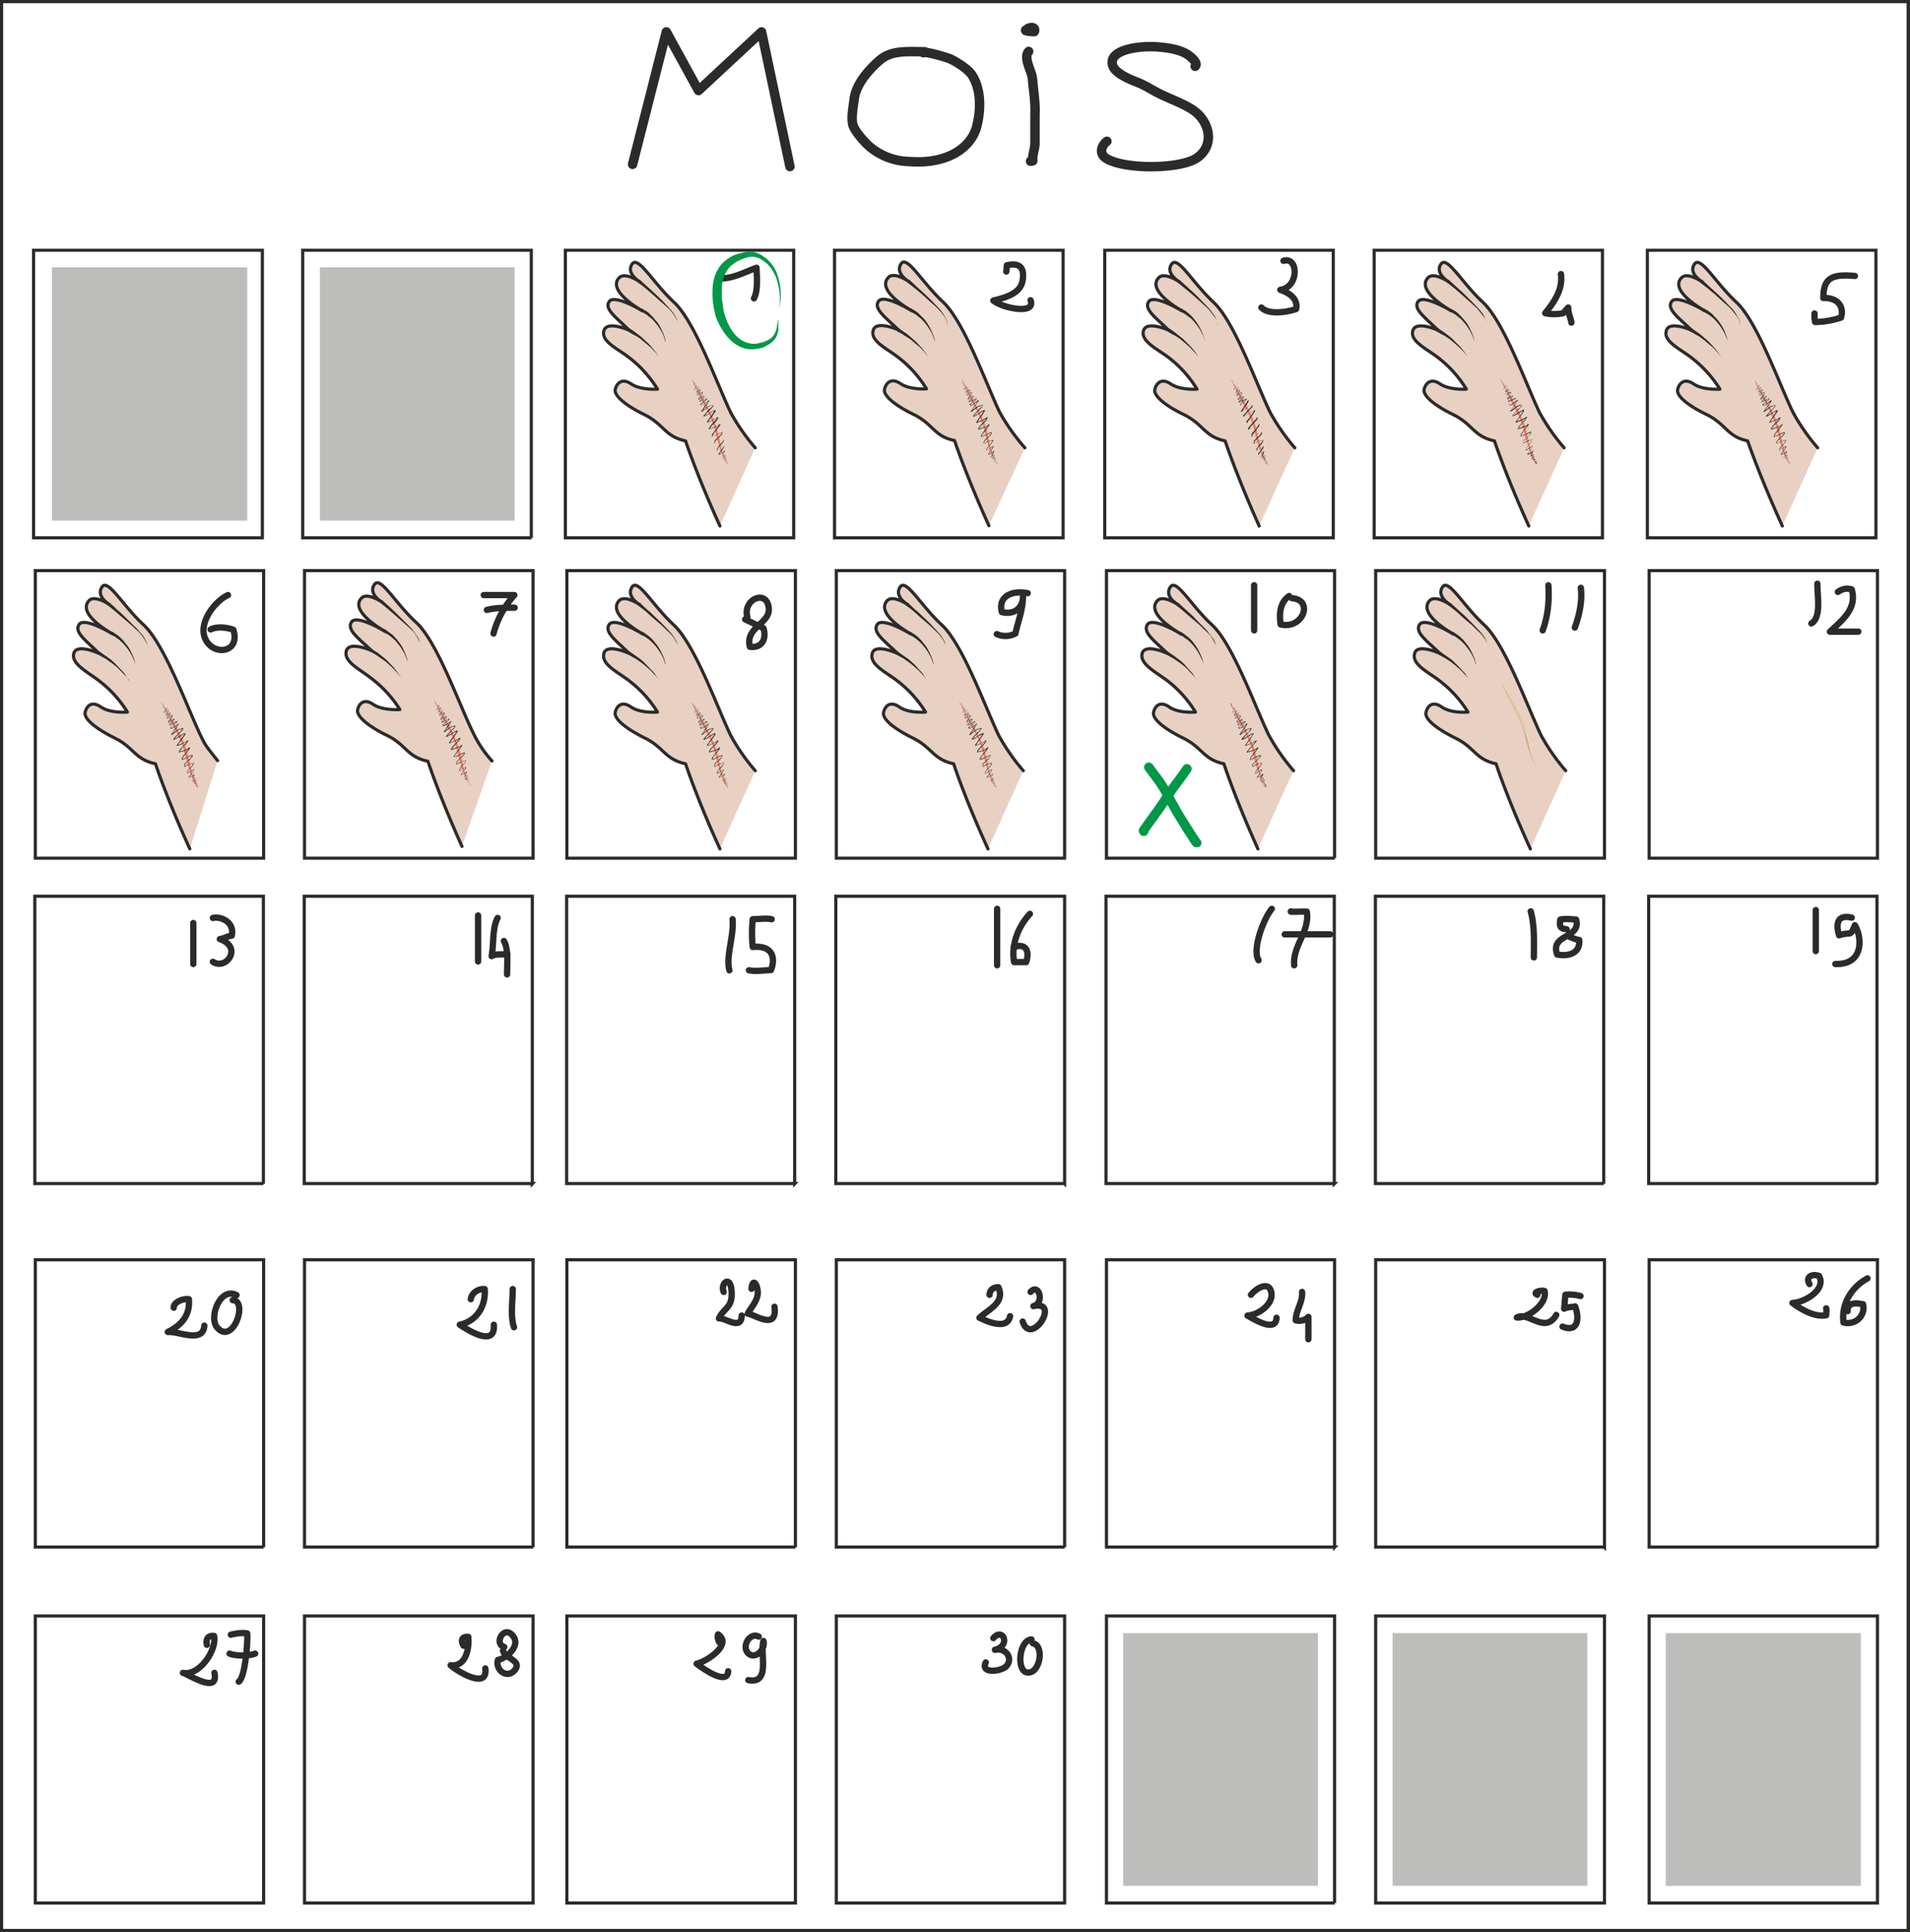
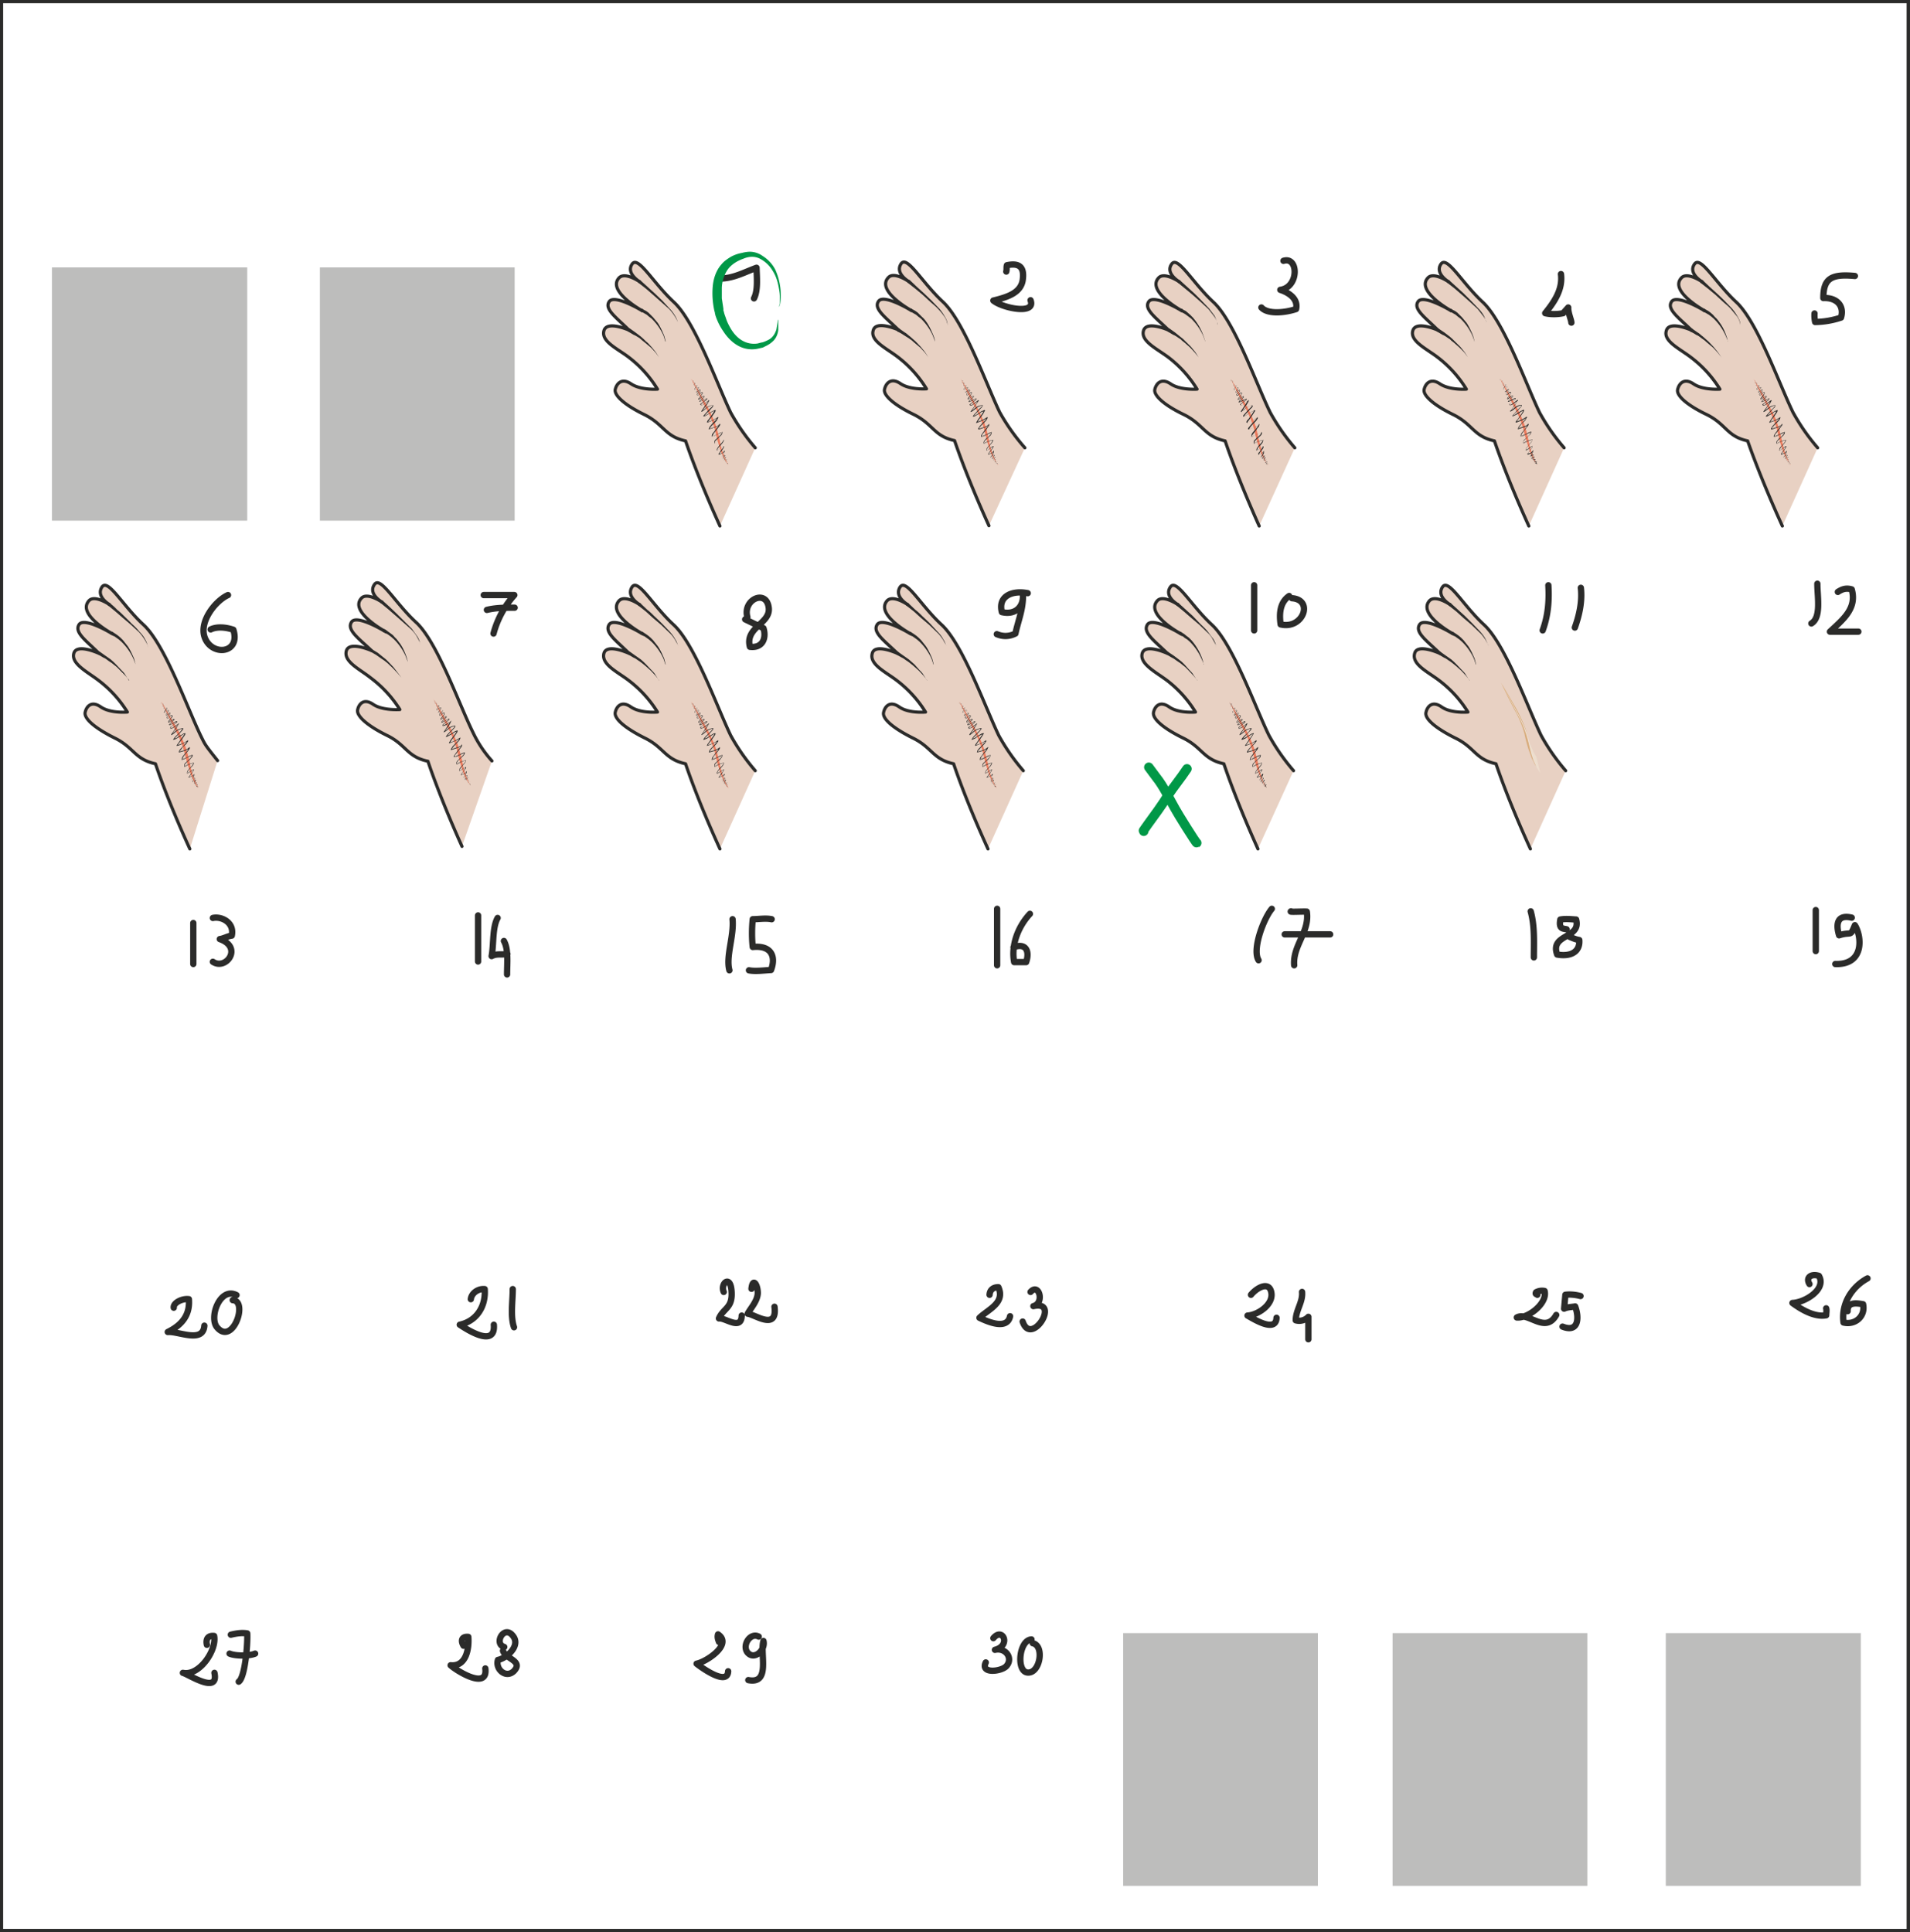
<svg xmlns="http://www.w3.org/2000/svg" viewBox="0 0 757.1 765.9">
  <rect x="0" y="0" width="757.1" height="765.9" fill="#333333" stroke="none" />
  <defs>
    <clipPath id="a">
      <path d="M0 612.7h605.6V0H0v612.7z" />
    </clipPath>
    <clipPath id="b">
      <path d="M0 612.7h605.6V0H0v612.7z" />
    </clipPath>
    <clipPath id="c">
      <path d="M0 612.7h605.6V0H0v612.7z" />
    </clipPath>
    <clipPath id="d">
      <path d="M0 612.7h605.6V0H0v612.7z" />
    </clipPath>
    <clipPath id="e">
      <path d="M0 612.7h605.6V0H0v612.7z" />
    </clipPath>
  </defs>
  <path d="M.6 765.2h755.8V.6H.6v764.6z" fill="#fff" />
  <g clip-path="url(#a)" transform="matrix(1.25 0 0 -1.25 0 765.9)">
    <path d="M605.1.5H.5v611.7h604.6V.5z" stroke="#2b2b2a" stroke-miterlimit="10" fill="none" />
  </g>
-   <path d="M104.4 469.2H13.8V355.3h90.6v114zM211.1 469.2h-90.5V355.3H211v114zM315.1 469.2h-90.5V355.3H315v114zM421.9 469.2h-90.6V355.3H422v114zM529 469.2h-90.6V355.3h90.5v114zM635.7 469.2h-90.5V355.3h90.5v114zM744 469.2h-90.5V355.3H744v114zM104.5 613.3H14V499.4h90.5v114zM211.3 613.3h-90.6V499.4h90.6v114zM315.3 613.3h-90.6V499.4h90.6v114zM422 613.3h-90.5V499.4H422v114zM529.1 613.3h-90.5V499.4H529v114zM635.9 613.3h-90.6V499.4H636v114zM744.2 613.3h-90.5V499.4h90.5v114zM104.5 754.4H14V640.6h90.5v113.8zM211.3 754.4h-90.6V640.6h90.6v113.8zM315.3 754.4h-90.6V640.6h90.6v113.8zM422 754.4h-90.5V640.6H422v113.8zM529.1 754.4h-90.5V640.6H529v113.8zM635.9 754.4h-90.6V640.6H636v113.8zM744.2 754.4h-90.5V640.6h90.5v113.8zM104.5 340.2H14v-114h90.5v114zM211.3 340.2h-90.6v-114h90.6v114zM315.3 340.2h-90.6v-114h90.6v114zM422 340.2h-90.5v-114H422v114zM529.1 340.2h-90.5v-114H529v114zM635.9 340.2h-90.6v-114H636v114zM744.2 340.2h-90.5v-114h90.5v114zM103.9 213.2H13.3v-114H104v114zM210.7 213.2H120v-114h90.6v114zM314.6 213.2h-90.5v-114h90.5v114zM421.4 213.2h-90.6v-114h90.6v114zM528.5 213.2h-90.6v-114h90.6v114zM635.2 213.2h-90.5v-114h90.5v114zM743.6 213.2H653v-114h90.6v114z" stroke="#2b2b2a" stroke-miterlimit="10" fill="#fff" stroke-width="1.25" />
  <path d="M97.9 206.4H20.6V106H98v100.3zM204 206.4h-77.2V106H204v100.3zM522.4 747.6h-77.2V647.4h77.2v100.2zM629.2 747.6H552V647.4h77.2v100.2zM737.6 747.6h-77.3V647.4h77.3v100.2z" fill="#bdbdbc" />
  <g clip-path="url(#b)" transform="matrix(1.25 0 0 -1.25 0 765.9)">
-     <path stroke-linejoin="round" d="M293.3 596.3c-6.6.1-11 .4-14.7-3-3.9-3.5-7.1-7.6-7.7-11.8-.3-2.6-1-5.6-.5-8.2.5-1.9 2.7-4.4 4.3-6.1a20 20 0 0113.5-5.7c12.7-1 19.8 4.7 21.5 11 1.3 5 1.6 11.5-1.4 16.3-1 1.7-4.4 4-6.9 5.2-1.4.6-7.8 2.5-8.6 2M326.2 596.4c-1.8-2 1-6.3 1.2-8.6.3-3.8 1-7.6.8-11.4V567c-.1-1.7-.9-3.6-.7-5.3l-.7-.1M326 603.7c1.6.7 2.4 0 2-1-1.1 0-3.6.2-2.5.6M379 591.7c1.1 1-1.3 3-2.7 3.9-2.4 1.4-5.4 1.9-8.7 2.2-6.8.6-16.5-1-14.7-6 .7-2 4.2-3.8 7.3-5 3-1.1 5-2.6 7.7-3.9 3.9-1.9 8.9-3.6 11.6-6 4.5-4 5.3-10.7 0-14.3-5.2-3.5-22.3-3.7-28.4-.3-2.7 1.5-2 4.1-.1 5.6M200.6 560.6l10.7 42 10.2-18.6 20 18.6 9-42.7" stroke="#2b2b2a" stroke-linecap="round" stroke-miterlimit="10" stroke-width="3" fill="none" />
-   </g>
+     </g>
  <g clip-path="url(#c)" transform="matrix(1.25 0 0 -1.25 0 765.9)">
    <path stroke-linejoin="round" d="M239.5 470.7a65.3 65.3 0 00-7.8 11.2c-4.3 9-11.3 28.8-18 35-6.7 6.2-11.4 15-13.3 12-1.9-2.9 2.4-5.5 2.4-5.5s-4.6 3.2-6.5 1.2c-3.9-4.2 7.3-10.4 7.3-10.4s-8.7 5.3-10.4 2.9c-1.7-2.4 2.3-5.1 6.3-9.1 0 0-7.1 3.2-8-.2s4.4-5.7 7.9-8.4a37 37 0 009.1-10.1s-5.3-.4-8.4 1.7c-3 2-4.6 0-5-1.8-.4-1.9 3.1-5 9.3-8 6.2-3.1 6.4-6.9 13-8.3 0 0 3.5-10.7 10.9-27" stroke="#2b2b2a" stroke-linecap="round" stroke-miterlimit="10" fill="#e8d1c3" />
    <path d="M215 509.7v.8a15.6 15.6 0 01-2.8 4.2l-2.6 2.3-2.6 2.3-2.2 1.9-2.3 1.8a.5.5 0 10.6.8l2.2-2 2.2-2 2.5-2.4 2.3-2.5c.8-.8 1.4-1.7 1.8-2.4.5-.8.7-1.5.9-2v-.8M211 504.4l-.6 1.9a17.8 17.8 0 01-3.8 5.4l-.8.6-.7.6-.7.4-.5.3-.5.2a.5.5 0 00.4 1v-.1l.5-.3.6-.3.7-.5.7-.7.8-.8 1.5-1.8c.9-1.4 1.5-2.8 2-4l.5-1.8M209 499.4l-1.2 1.6-1.4 1.5-1.8 1.5-1 .8-.8.7c-.7.4-1.2.8-1.8 1l-1.7 1a.5.5 0 10.5 1l1.7-1.2 1.7-1.3.9-.8.8-.8c.7-.5 1.2-1.2 1.7-1.7l1.3-1.6 1.1-1.7" fill="#2b2b2a" />
    <path d="M231 465.3l-.8 1-.7 1.3-.8 1.7-.7 2.2a50 50 0 00-1.3 5 33.1 33.1 0 01-3.3 7.6l-2.1 4.3-2.1 4.2.7-1 1.7-3 2.4-4.2a54.7 54.7 0 002.4-5l.5-1.3.4-1.3a38.4 38.4 0 001.2-5.2l.6-2.1.7-1.8.6-1.4.5-.8c0-.2.2-.3.2-.3" fill="#ee7c5e" />
    <path d="M230.8 465.4l.1.2v.2l-.3-.1s-.1-.1-.2 0c.2.2.4.4.4.6 0 .2-.2 0-.2 0l-.3-.2h-.2v.4c.1.2.4.3.3.5l-.5-.2h-.1-.2l.1.3.4.5v.2l-.3-.2-.5-.4h-.1v.4l.5.5.2.2h-.2c-.3 0-.7-.3-1-.6a4.1 4.1 0 011 2v-.2l-.2-.2a2 2 0 00-.5-.4l-1-.4h-.1V468.9l.2.2.2.3.4.6.5.6.3.6c-.7-.3-1.2-1-2-1.3h-.2c0 .4.2.8.4 1l.6.8c.5.5 1 1 1.2 1.6v-.1c-1-.1-2-.6-2.9-1.1-.2.4 0 .9.2 1.1l.9.8.8.8c.3.3.5.6.5 1l.1-.2a20.2 20.2 0 01-2.5-1.1l-.9-.2.1.7.4.5.7.9.7.9.3.4.2.5h.2c-.1-.3-.4-.5-.7-.7a6 6 0 00-.9-.3l-1.8-.6a.1.1 0 00-.1.2l.2.5.4.5a18.6 18.6 0 001.6 1.7l.3.4.3.5.2-.1-.9-.5-.8-.4-1.8-.7-.1.1c.1.5.4.8.6 1l.7 1a26 26 0 011.2 1.9l.1-.2-.9-.3-.8-.6-.9-.5c-.3-.2-.6-.4-1-.4a.1.1 0 00-.1.2l1.5 1.7.8.8c.3.2.6.5.6.8h.2c-.7-.1-1.4-.3-2-.8-.5-.4-1-.9-1.6-1.2h-.2v.1l1.2 1.8c.5.5.9 1.1 1.2 1.8l.1-.2-2-1.4c-.2 0-.4-.2-.7 0 0 0-.2 0-.1.1v.2l.3.2 1 .8.4.4a2.4 2.4 0 01.3.3c-.3 0-.7-.3-1-.5l-1.2-.5h-.1V485.5l.3.3.4.4.5.4.2.3s.1.1 0 .2l-.4-.2-.5-.4-.5-.4s-.2-.2-.4 0c0 .2.1.2.2.3l.7 1c.1.2.3.3.3.5 0 .1.1.2 0 .2 0 0 0 .1-.2 0-.3 0-.5-.5-.9-.7-.1-.2-.6 0-.5.3l.4.5.5.4c.1.2.2.4 0 .5h.1l-1-.8h-.3v.1c0 .1 0 .2.2.3l.3.6.4.5h-.3a1 1 0 01-.3-.1l-.5-.5-.1-.1-.2.1.1.3.4.6c.2.1.4.3.3.5l-.5-.2c-.1-.1-.3-.1-.4 0v.3c.1.2.3.5.1.6-.2.3-.3-.3-.5-.1-.1.2.1.4.2.6l-.2.2-.3-.1-.2.2c0 .1 0 .2.2.2-.2 0-.2 0-.2-.2l.2-.2.3.1s.2 0 .2-.2-.3-.4-.2-.6c.2-.2.3.4.6.1.2-.1 0-.4-.1-.6-.2-.2 0-.5.2-.3.2 0 .4.3.7.2l-.1-.3-.2-.3-.4-.5-.1-.3h.2l.5.5.3.2H221.6c0-.3-.2-.5-.3-.7l-.4-.5-.2-.3s0-.1 0 0h.2l1 .8h.1c.1-.1.2-.3.1-.4l-.1-.3-.5-.4-.4-.5c0-.1.2-.3.4-.1.3.2.4.7 1 .8h.3v-.4l-.4-.6-.7-1-.1-.2.1.1.5.4.5.4.3.1s.2.2.4 0v-.2l-.1-.1-.2-.3-.5-.4-.4-.4-.2-.3s-.1-.2-.1 0c.3 0 .7.3 1 .5.5.1.7.4 1.3.5.1-.1 0-.2 0-.2v-.2l-.3-.2-.5-.4-1-.8-.1-.3h.5l2 1.5h.1v-.1c-.3-.7-.7-1.3-1.1-1.8a18 18 0 01-1.2-1.8l-.1.2c.6.3 1 .8 1.6 1.2.6.5 1.3.7 2 .7h.1c0-.5-.4-.8-.6-1l-.8-.9c-.6-.5-1.1-1-1.5-1.7l-.1.2c.3 0 .6.2.9.4l.9.5.8.6.5.2.5.2a.1.1 0 00.1-.2c0-.4-.3-.7-.5-1l-.7-1-.7-.9c-.2-.3-.5-.6-.6-1l-.1.3a9.9 9.9 0 012.5 1l.8.5a.1.1 0 00.2-.1l-.3-.6c0-.2-.2-.3-.3-.5l-.8-.8-.8-.8-.4-.5-.2-.5-.2.1 1.8.6.9.3.7.6a.1.1 0 00.2 0c0-.3-.2-.5-.3-.7l-.3-.4-.8-1-.7-.9-.5-1v.2c.2 0 .5 0 .8.2a11.5 11.5 0 011.6.8l.9.3c0-.5-.2-.9-.5-1.1l-.8-.8-.8-.8c-.3-.2-.4-.6-.3-1l-.1.1c.9.5 1.8 1 3 1.1-.2-.8-.7-1.2-1.1-1.7l-.7-.8c-.2-.2-.3-.5-.3-.8h-.1c.8.2 1.3 1 2.2 1.3v-.1l-.1-.4-.2-.3-.4-.6-.5-.6-.2-.3-.1-.2s0-.1-.1 0l1 .3.4.4.2.2v.2h.2v-.1c0-.2 0-.4-.2-.6a5 5 0 00-.9-1.4c.3.3.6.6 1 .7l.3-.1c0-.2-.1-.2-.2-.3l-.5-.4-.1-.3s0-.1.1 0c.2 0 .3.2.5.3l.2.2h.2v-.2l-.4-.5-.1-.3h.2l.3.2h.3c0-.2-.2-.3-.3-.5l-.1-.3c0-.1.1-.2.2-.1l.3.2c.1.1.2 0 .2 0 0-.2-.2-.4-.3-.5v-.2l.3.3.1-.1v-.2l-.1-.3" fill="#2b2b2a" />
    <path stroke-linejoin="round" d="M325 470.7A65.3 65.3 0 00317 482c-4.3 9-11.3 28.8-18 35-6.7 6.2-11.4 15-13.3 12s2.4-5.5 2.4-5.5-4.6 3.2-6.4 1.2c-4-4.2 7.2-10.4 7.2-10.4s-8.6 5.3-10.3 2.9c-1.7-2.4 2.2-5.1 6.3-9.1 0 0-7.2 3.2-8-.2-1-3.3 4.3-5.7 7.8-8.4a37 37 0 009.1-10.1s-5.3-.4-8.3 1.7c-3 2-4.6 0-5-1.8-.5-1.9 3-5 9.2-8 6.3-3.1 6.4-6.9 13-8.3 0 0 3.5-10.7 10.9-27" stroke="#2b2b2a" stroke-linecap="round" stroke-miterlimit="10" fill="#e8d1c3" />
    <path d="M300.5 509.7l-.2.8c-.1.5-.4 1.2-.9 1.9s-1.1 1.5-1.9 2.3c-.7.8-1.6 1.5-2.5 2.3l-2.5 2.3-2.3 1.9-2.3 1.8a.5.5 0 10.7.8l2.1-2 2.2-2 2.5-2.4 2.4-2.5c.7-.8 1.3-1.7 1.7-2.4.5-.8.8-1.5.9-2 .1-.5 0-.8 0-.8M296.5 504.4l-.7 1.9a17.8 17.8 0 01-3.8 5.4l-.8.6-.7.6-.7.4-.5.3-.5.2a.5.5 0 00.4 1v-.1l.6-.3.5-.3.7-.5.7-.7.8-.8c.6-.5 1-1.1 1.5-1.8.9-1.4 1.5-2.8 2-4 .4-1 .5-1.8.5-1.8M294.4 499.4l-1.2 1.6-1.4 1.5-1.8 1.5-.9.8-1 .7-1.6 1c-1 .7-1.8 1-1.8 1a.5.5 0 00.5 1l1.7-1.2c.6-.3 1-.8 1.7-1.3l.9-.8.9-.8 1.6-1.7 1.3-1.6 1.1-1.7" fill="#2b2b2a" />
    <path d="M316.5 465.3l-.8 1-.8 1.3-.8 1.7-.7 2.2a50 50 0 00-1.3 5 32.7 32.7 0 01-3.2 7.6l-2.2 4.3-2 4.2.6-1 1.8-3 2.3-4.2a54.7 54.7 0 002.4-5c.3-.4.4-.8.5-1.3l.5-1.3.6-2.7.5-2.5.6-2.1.7-1.8.6-1.4.5-.8c0-.2.2-.3.2-.3" fill="#ee7c5e" />
    <path d="M316.2 465.4l.1.2v.2l-.3-.1s-.1-.1-.1 0l.3.6c0 .2-.2 0-.2 0l-.3-.2h-.1-.1v.4c.2.2.4.3.4.5l-.6-.2h-.1-.2l.2.3c0 .2.2.3.3.5v.2l-.2-.2-.5-.4h-.2v.4l.6.5.1.2h-.1c-.4 0-.8-.3-1-.6h-.2a4.1 4.1 0 011.1 2v-.2l-.2-.2a2 2 0 00-.5-.4l-1-.4c-.1.2 0 .2 0 .2v.1l.1.2.2.3.5.6.4.6.3.6h.1c-.8-.3-1.3-1-2.2-1.3 0 .4.1.8.3 1l.7.8c.4.5.9 1 1 1.6l.2-.1c-1-.1-2-.6-3-1.1-.2.4 0 .9.3 1.1.2.4.5.6.8.8l.8.8c.3.3.5.6.5 1l.1-.2a19.6 19.6 0 01-2.5-1.1l-.8-.2h-.1c0 .3 0 .5.2.7l.3.5.7.9.7.9.4.4.2.5h.2l-.8-.7-.9-.3-1.7-.6-.2.1c0 .3.1.5.3.6 0 .2.2.4.3.5l.8.9a17.7 17.7 0 011.2 1.2l.2.5.2-.1-.8-.5a21 21 0 00-.9-.4l-1.8-.7a.1.1 0 00-.1.2l.6 1 .7.9a26 26 0 011.2 1.9l.2-.2-1-.3-.8-.6-.9-.5c-.3-.2-.6-.4-1-.4a.1.1 0 000 .2c.3.6 1 1.1 1.4 1.7l.8.8c.3.2.6.5.7.8-.6-.1-1.3-.3-1.8-.8-.6-.4-1.1-.9-1.7-1.2h-.2v.1l1.3 1.8c.4.5.8 1.1 1.1 1.8l.1-.2-2-1.4c-.2 0-.4-.2-.7 0l-.1.1v.2l.3.2 1 .8.5.4a2.6 2.6 0 01.3.3c-.4 0-.8-.3-1.1-.5l-1.2-.5h-.1V485.5l.3.3.4.4.5.4.2.3s.1.1 0 .2l-.4-.2-.5-.4-.5-.4s-.2-.2-.3 0v.3l.8 1 .4.5v.2s-.2.1-.2 0c-.4 0-.6-.5-1-.7-.1-.2-.5 0-.4.3 0 .2.2.3.4.5l.4.4c.1.2.2.4 0 .5h.1l-1-.8h-.2-.1v.1l.2.3.4.6.3.5h-.3l-.2-.1-.5-.5-.2-.1-.2.1.1.3.5.6c0 .1.3.3.3.5l-.6-.2h-.3v.3c0 .2.2.5 0 .6-.2.3-.2-.3-.5-.1l.2.6-.2.2-.3-.1-.2.2c0 .1 0 .2.2.2-.1 0-.2 0-.2-.2l.2-.2.3.1c.1 0 .3 0 .2-.2 0-.2-.3-.4-.2-.6.2-.2.3.4.6.1.2-.1 0-.4-.1-.6-.2-.2 0-.5.3-.3.2 0 .3.3.6.2l-.1-.3-.2-.3-.4-.5-.1-.3c0-.1.1 0 .2 0l.5.5.3.2H307c0-.3-.1-.5-.3-.7l-.4-.5-.1-.3s0-.1 0 0h.1l1 .8h.1l.2-.4-.2-.3-.5-.4c-.1-.1-.3-.3-.3-.5 0-.1.2-.3.3-.1.3.2.5.7 1 .8h.3v-.4l-.4-.6-.7-1-.1-.2.2.1.5.4.4.4.3.1c.1 0 .2.2.4 0v-.2l-.1-.1-.2-.3-.5-.4-.4-.4-.2-.3s-.1-.2 0 0c.3 0 .6.3 1 .5l1.2.5.1-.2-.1-.2-.2-.2-.5-.4-1-.8-.2-.3h.5l2 1.5h.2v-.1l-1.2-1.8a18 18 0 01-1.2-1.8l-.1.2c.6.3 1 .8 1.6 1.2.6.5 1.3.7 2 .7h.2c-.2-.5-.4-.8-.7-1l-.8-.9c-.5-.5-1.1-1-1.5-1.7l-.1.2c.3 0 .6.2 1 .4l.8.5.8.6.5.2.5.2.2-.1-.6-1.1-.7-1-.7-.9-.6-1-.1.3a10 10 0 012.5 1l.8.5h.2v-.1l-.2-.6-.4-.5-.8-.8a15.9 15.9 0 01-1.2-1.3l-.2-.5-.1.1 1.8.6c.3 0 .5.2.8.3l.7.6h.1c0-.3 0-.5-.2-.7l-.3-.4-.7-1-.8-.9c-.2-.3-.4-.6-.4-1l-.2.2c.3 0 .6 0 .9.2a12 12 0 011.6.8l.9.3c0-.5-.2-.9-.4-1.1l-.9-.8-.8-.8c-.2-.2-.4-.6-.3-1l-.1.1c.9.5 1.9 1 3 1.1-.2-.8-.7-1.2-1.1-1.7l-.7-.8c-.1-.2-.3-.5-.3-.8.7.2 1.2 1 2 1.3h.2v-.1l-.2-.4-.2-.3-.4-.6-.5-.6-.2-.3-.1-.2s0-.1 0 0h-.2c.4 0 .8.2 1 .3l.5.4.2.2.1.2h.1v-.1l-.1-.6a5 5 0 00-1-1.4c.3.3.6.6 1 .7.1 0 .4 0 .3-.1 0-.2-.1-.2-.2-.3l-.5-.4-.1-.3s0-.1.1 0c.2 0 .4.2.5.3l.3.2h.1v-.2l-.4-.5-.1-.3h.2l.3.2h.3c0-.2-.2-.3-.3-.5v-.3c0-.1 0-.2.1-.1l.3.2h.1c0 .1.1 0 .1 0 0-.2-.2-.4-.3-.5v-.2l.3.3c.1 0 .2 0 .1-.1v-.2l-.1-.3" fill="#2b2b2a" />
    <path stroke-linejoin="round" d="M410.6 470.7a65.3 65.3 0 00-7.8 11.2c-4.4 9-11.3 28.8-18 35-6.7 6.2-11.4 15-13.3 12-2-2.9 2.4-5.5 2.4-5.5s-4.7 3.2-6.5 1.2c-3.9-4.2 7.3-10.4 7.3-10.4s-8.7 5.3-10.4 2.9c-1.7-2.4 2.2-5.1 6.3-9.1 0 0-7.1 3.2-8-.2-.9-3.3 4.3-5.7 7.9-8.4a37 37 0 009.1-10.1s-5.4-.4-8.4 1.7c-3 2-4.6 0-5-1.8-.4-1.9 3-5 9.3-8 6.2-3.1 6.4-6.9 13-8.3 0 0 3.5-10.7 10.8-27" stroke="#2b2b2a" stroke-linecap="round" stroke-miterlimit="10" fill="#e8d1c3" />
    <path d="M386.1 509.7l-.1.8c-.2.5-.5 1.2-1 1.9l-1.8 2.3-2.5 2.3-2.6 2.3-2.3 1.9-2.2 1.8a.5.5 0 10.6.8l2.2-2 2.2-2a79 79 0 002.4-2.4l2.4-2.5 1.8-2.4.8-2c.2-.5.1-.8.1-.8M382.2 504.4l-.7 1.9a17.8 17.8 0 01-3.8 5.4l-.8.6-.8.6-.6.4-.6.3-.4.2a.5.5 0 00.4 1v-.1l.5-.3.6-.3.6-.5.8-.7.8-.8a18.1 18.1 0 003.4-5.8l.6-1.8M380.1 499.4l-1.3 1.6-1.4 1.5-1.7 1.5-1 .8c-.2.3-.6.5-.9.7-.6.4-1.1.8-1.7 1l-1.7 1a.5.5 0 10.5 1l1.7-1.2 1.6-1.3 1-.8.8-.8 1.7-1.7 1.3-1.6 1.1-1.7" fill="#2b2b2a" />
    <path d="M402.1 465.3l-.8 1c-.2.3-.5.7-.7 1.3-.3.5-.6 1-.8 1.7l-.8 2.2a51 51 0 00-1.3 5 33 33 0 01-3.2 7.6l-2.2 4.3-2 4.2.6-1 1.8-3 2.4-4.2a55.2 55.2 0 002.4-5l.5-1.3.4-1.3.6-2.7.6-2.5.6-2.1.6-1.8.6-1.4.5-.8.2-.3" fill="#ee7c5e" />
    <path d="M401.8 465.4l.2.2c0 .1 0 .3-.1.2l-.3-.1s0-.1-.1 0l.3.6c0 .2-.1 0-.2 0l-.2-.2h-.2v.4c.1.2.3.3.3.5l-.5-.2h-.2-.1l.1.3.4.5v.2l-.3-.2-.5-.4h-.2v.1l.1.3.5.5.2.2h-.2c-.4 0-.7-.3-1-.6h-.1a4 4 0 011 2h.1v-.2l-.2-.2a2 2 0 00-.5-.4l-1-.4h-.1V468.9l.1.2.3.3.4.6.4.6.4.6c-.7-.3-1.2-1-2.1-1.3h-.1c0 .4.2.8.4 1l.6.8c.5.5 1 1 1.1 1.6l.1-.1c-1-.1-2-.6-2.9-1.1h-.1c-.1.4 0 .9.3 1.1l.8.8.9.8.5 1v-.2l-.8-.3a20.9 20.9 0 01-1.6-.8l-.9-.2.1.7.3.5.8.9.7.9.3.4.2.5h.2l-.7-.7a6 6 0 00-1-.3l-1.7-.6a.1.1 0 00-.2.2c0 .2.2.4.3.5l.4.5.8.9a18.3 18.3 0 011.1 1.2l.3.5.1-.1-.8-.5a18.6 18.6 0 00-2.6-1c0-.1-.2 0-.2 0 .2.5.4.8.7 1l.7 1a26 26 0 011.2 1.9l.1-.2-.9-.3-.9-.6-.8-.5c-.3-.2-.6-.4-1-.4h-.1v.2l1.5 1.7.8.8c.2.2.5.5.6.8h.1c-.7-.1-1.3-.3-1.9-.8-.5-.4-1-.9-1.7-1.2h-.1v.1l1.2 1.8 1.2 1.8.1-.2-2-1.4c-.3 0-.5-.2-.8 0V484.4l.2.2 1 .8.5.4a2.6 2.6 0 01.3.3c-.3 0-.7-.3-1-.5l-1.2-.5h-.2v.2l.1.1.2.3.5.4.4.4.2.3s.2.1.1.2l-.4-.2a11 11 0 01-.5-.4l-.5-.4c-.1 0-.2-.2-.4 0l.1.3.8 1 .3.5v.2s-.1.1-.2 0c-.4 0-.5-.5-.9-.7-.2-.2-.6 0-.5.3 0 .2.3.3.4.5l.5.4c.1.2.2.4 0 .5h.1l-1.1-.8h-.2v.1l.1.3.4.6c.1.1.3.3.3.5 0 .1-.1 0-.2 0a1 1 0 01-.3-.1l-.5-.5-.1-.1-.2.1v.3l.5.6c.1.1.4.3.3.5l-.6-.2h-.3v.3c.1.2.3.5.1.6-.2.3-.3-.3-.5-.1-.1.2.1.4.2.6l-.3.2-.2-.1-.2.2.1.2s-.2 0-.1-.2c0 0 0-.2.2-.2l.2.1c.1 0 .3 0 .3-.2s-.3-.4-.2-.6c.2-.2.3.4.5.1.2-.1 0-.4 0-.6-.2-.2 0-.5.2-.3.2 0 .4.3.6.2v-.3l-.3-.3-.4-.5v-.3h.2l.5.5.3.2H392.7c0-.3-.2-.5-.3-.7l-.4-.5-.2-.3s0-.1 0 0h.2l1 .8h.1c0-.1.2-.3.1-.4 0 0 0-.2-.2-.3l-.4-.4-.4-.5c0-.1.2-.2.3-.1.4.2.5.7 1 .8h.3c.1-.2 0-.3 0-.4l-.3-.6-.8-1v-.2l.1.1.5.4.5.4.3.1s.2.2.3 0c.1 0 0-.1 0-.2v-.1l-.3-.3-.4-.4-.4-.4-.2-.3c-.1 0-.1-.2-.1 0 .3 0 .7.3 1 .5l1.2.5h.1v-.2-.2l-.3-.2-.5-.4-1-.8-.2-.3h.5c.8.4 1.4 1 2 1.5l.2-.1c-.3-.7-.7-1.3-1.1-1.8a18 18 0 01-1.2-1.8l-.2.2c.6.3 1.1.8 1.7 1.2.6.5 1.3.7 2 .7h.1c-.1-.5-.4-.8-.7-1l-.8-.9c-.5-.5-1-1-1.4-1.7l-.1.2c.3 0 .6.2.9.4l.8.5.9.6.5.2.5.2a.1.1 0 00.1-.2 26.6 26.6 0 00-1.3-2l-.6-.9c-.3-.3-.5-.6-.6-1l-.2.3a10 10 0 012.6 1l.8.5h.2v-.1l-.3-.6a5 5 0 00-.4-.5l-.8-.8a15.8 15.8 0 01-1.1-1.3l-.2-.5-.2.1 1.8.6.9.3c.2.2.5.3.6.6a.1.1 0 00.2 0l-.2-.7-.4-.4-.7-1-.7-.9c-.2-.3-.5-.6-.5-1l-.1.2c.3 0 .6 0 .8.2a11.7 11.7 0 011.7.8l.8.3h.1c0-.5-.2-.8-.5-1.1l-.9-.8-.8-.8c-.2-.2-.3-.6-.2-1l-.2.1c1 .5 2 1 3 1.1-.1-.8-.6-1.2-1-1.7l-.7-.7-.4-1v.2c.8.1 1.3 1 2.1 1.2h.1v-.1l-.1-.4-.2-.3-.5-.6-.4-.6-.2-.3-.2-.2s0-.1 0 0h-.1c.4 0 .7.2 1 .3l.5.4.1.2.1.1h.1v-.6a4.8 4.8 0 00-1-1.4c.2.3.6.6 1 .7l.3-.1-.2-.3-.5-.4-.1-.3s0-.1 0 0c.3 0 .4.2.6.3l.2.2h.2v-.2l-.4-.5-.2-.3h.3l.2.2h.3c0-.2-.2-.3-.3-.5v-.3c0-.1 0-.2.2-.1l.2.2h.2c0 .1 0 0 0 0l-.2-.5s-.1-.1 0-.2l.3.3.1-.1v-.2l-.2-.2" fill="#2b2b2a" />
    <path stroke-linejoin="round" d="M496 470.7a65.3 65.3 0 00-7.8 11.2c-4.3 9-11.3 28.8-18 35-6.7 6.2-11.4 15-13.3 12-1.9-2.9 2.4-5.5 2.4-5.5s-4.7 3.2-6.5 1.2c-3.9-4.2 7.3-10.4 7.3-10.4s-8.7 5.3-10.4 2.9c-1.7-2.4 2.3-5.1 6.3-9.1 0 0-7.1 3.2-8-.2-.9-3.3 4.4-5.7 7.9-8.4a37 37 0 009.1-10.1s-5.3-.4-8.4 1.7c-3 2-4.6 0-5-1.8-.4-1.9 3.1-5 9.3-8 6.2-3.1 6.4-6.9 13-8.3 0 0 3.5-10.7 10.9-27" stroke="#2b2b2a" stroke-linecap="round" stroke-miterlimit="10" fill="#e8d1c3" />
    <path d="M471.6 509.7l-.2.8c-.1.5-.5 1.2-1 1.9l-1.8 2.3-2.5 2.3-2.6 2.3-2.2 1.9-2.3 1.8a.5.5 0 10.6.8l2.2-2 2.2-2 2.4-2.4 2.4-2.5c.8-.8 1.4-1.7 1.8-2.4l.8-2 .2-.8M467.6 504.4l-.7 1.9a17.8 17.8 0 01-3.8 5.4l-.8.6-.7.6-.7.4-.5.3-.5.2a.5.5 0 10.4.9l.5-.3.6-.3.7-.5.7-.7.8-.8 1.5-1.8c.9-1.4 1.5-2.8 2-4l.5-1.8M465.5 499.4l-1.2 1.6-1.5 1.5-1.7 1.5-1 .8c-.2.3-.6.5-.9.7-.6.4-1.1.8-1.7 1l-1.7 1a.5.5 0 00.4 1l1.8-1.2 1.7-1.3.9-.8.8-.8 1.7-1.7 1.3-1.6 1.1-1.7" fill="#2b2b2a" />
    <path d="M487.5 465.3l-.8 1c-.2.3-.5.7-.7 1.3l-.8 1.7-.7 2.2a51 51 0 00-1.4 5 32.7 32.7 0 01-3.2 7.6l-2.1 4.3-2.1 4.2.7-1 1.7-3 2.4-4.2a54.7 54.7 0 002.4-5l.5-1.3.4-1.3.7-2.7.5-2.5.6-2.1.7-1.8.6-1.4.4-.8.2-.3" fill="#ee7c5e" />
    <path d="M487.3 465.4v.2c.1.1.2.3 0 .2l-.2-.1s-.1-.1-.2 0c.2.2.4.4.4.6 0 .2-.2 0-.2 0l-.3-.2h-.2v.4c.1.2.3.3.3.5l-.5-.2h-.2s-.1 0 0 0v.3l.4.5v.2l-.3-.2-.5-.4h-.1l-.1.1c0 .2 0 .3.2.3l.4.5.2.2h-.2c-.3 0-.7-.3-1-.6-.1 0 0 0 0 0a4 4 0 011 2v-.2l-.2-.2a2 2 0 00-.5-.4l-1-.4h-.1V468.9l.2.2.2.3.4.6.5.6.3.6c-.7-.3-1.2-1-2-1.3h-.2c0 .4.2.8.4 1l.6.8c.5.5 1 1 1.2 1.6v-.1c-1-.1-2-.6-2.9-1.1-.2.4 0 .9.2 1.1l.9.8.8.8c.2.3.5.6.5 1v-.2a22.4 22.4 0 01-2.5-1.1l-.8-.2.1.7.3.5.8.9.7.9.3.4.2.5h.2c-.1-.3-.4-.5-.7-.7l-.9-.3-1.8-.6-.1.1.2.6.4.5.8.9.8.8.3.4.3.5.2-.1-.9-.5a21 21 0 00-.8-.4l-1.8-.7-.2.1c.2.5.5.8.7 1l.7 1a26 26 0 011.2 1.9l.1-.2-.9-.3-.8-.6-1-.5a3 3 0 00-1-.4v.2l1.5 1.7.8.8c.3.2.5.5.6.8h.1c-.6-.1-1.3-.3-1.9-.8-.5-.4-1-.9-1.7-1.2-.1 0-.1 0 0 .1l1.1 1.8c.5.5.9 1.1 1.2 1.8l.1-.2-2-1.4c-.3 0-.5-.2-.7 0 0 0-.2 0-.1.1v.2l.3.2 1 .8.4.4a2.7 2.7 0 01.3.3c-.3 0-.7-.3-1-.5l-1.2-.5h-.2v.2l.2.1c0 .1 0 .2.2.3l.4.4.4.4.3.3v.2l-.4-.2-.5-.4-.5-.4s-.2-.2-.4 0l.1.3.8 1 .3.5c0 .1.1.2 0 .2 0 0 0 .1-.2 0-.3 0-.5-.5-.9-.7-.2-.2-.6 0-.5.3l.4.5.5.4c.1.2.2.4 0 .5h.1l-1-.8h-.3v.1l.1.3.4.6c.2.1.3.3.3.5 0 .1-.1 0-.2 0a1 1 0 01-.3-.1l-.5-.5-.1-.1-.2.1.1.3.4.6c.1.1.4.3.3.5l-.6-.2h-.3v.3c.1.2.3.5.1.6-.2.3-.3-.3-.5-.1-.1.2.1.4.2.6l-.2.2-.3-.1-.2.2.1.2s-.2 0-.1-.2l.2-.2.3.1s.2 0 .2-.2-.3-.4-.2-.6c.2-.2.3.4.5.1.3-.1 0-.4 0-.6-.2-.2 0-.5.2-.3.2 0 .4.3.7.2l-.1-.3-.2-.3-.4-.5c0-.1-.2-.2-.1-.3 0-.1.1 0 .2 0l.5.5.3.2H478c0-.3-.2-.5-.3-.7l-.4-.5c0-.2-.3-.5 0-.3l1 .8h.1c.1-.1.2-.3.1-.4l-.1-.3-.5-.4-.4-.5c0-.1.2-.3.4-.1.3.2.4.7.9.8h.4v-.4l-.4-.6-.7-1-.2-.2.2.1.5.4.5.4.3.1s.2.2.4 0v-.2l-.1-.1-.2-.3-.5-.4-.4-.4-.2-.3s-.1-.2-.1 0c.3 0 .7.3 1 .5.5.1.7.4 1.3.5.1-.1 0-.2 0-.2v-.2l-.3-.2-.5-.4-1-.8-.2-.3h.6l2 1.5h.1v-.1c-.3-.7-.7-1.3-1.1-1.8a18 18 0 01-1.2-1.8l-.2.2c.6.3 1.2.8 1.7 1.2.6.5 1.3.7 2 .7h.1c0-.5-.4-.8-.6-1l-.8-.9c-.6-.5-1.1-1-1.5-1.7l-.1.2c.3 0 .6.2.9.4l.8.5 1 .6.4.2.5.2.1-.1c0-.5-.3-.8-.5-1.1l-.7-1-.7-.9c-.2-.3-.5-.6-.6-1l-.2.3a10 10 0 012.6 1l.8.5a.1.1 0 00.2-.1l-.3-.6c0-.2-.2-.3-.3-.5l-.9-.8a18.4 18.4 0 01-1-1.3c-.2-.1-.3-.3-.3-.5l-.2.1 1.8.6.9.3c.3.2.5.3.6.6h.2c0-.3 0-.5-.2-.7l-.3-.4-.8-1-.7-.9-.5-1v.2c.2 0 .5 0 .8.2a12 12 0 011.6.8l.8.3h.2c0-.5-.3-.9-.6-1.1l-.8-.8-.8-.8c-.3-.2-.4-.6-.3-1l-.1.1c.9.5 1.8 1 3 1.1-.2-.8-.7-1.2-1.2-1.7l-.6-.8c-.2-.2-.3-.5-.3-.8h-.1c.8.2 1.3 1 2.2 1.3v-.1l-.1-.4-.2-.3-.5-.6-.4-.6-.2-.3-.1-.2s0-.1-.1 0l1 .3.4.4.2.2v.2h.1l.1-.1-.2-.6a4.6 4.6 0 00-1-1.4c.4.3.7.6 1.1.7l.3-.1c0-.2-.2-.2-.2-.3l-.5-.4-.1-.3s0-.1.1 0c.2 0 .3.2.5.3l.2.2h.2v-.2l-.4-.5-.2-.3h.3l.3.2h.3c0-.2-.3-.3-.3-.5l-.1-.3c0-.1.1-.2.2-.1l.2.2h.2c0 .1.1 0 0 0 0-.2 0-.4-.2-.5v-.2l.3.3.1-.1v-.2l-.1-.3" fill="#2b2b2a" />
    <path stroke-linejoin="round" d="M576.4 470.7a65.3 65.3 0 00-7.8 11.2c-4.4 9-11.3 28.8-18 35-6.7 6.2-11.4 15-13.3 12-2-2.9 2.4-5.5 2.4-5.5s-4.7 3.2-6.5 1.2c-4-4.2 7.3-10.4 7.3-10.4s-8.7 5.3-10.4 2.9c-1.7-2.4 2.2-5.1 6.3-9.1 0 0-7.2 3.2-8-.2-1-3.3 4.3-5.7 7.8-8.4a37 37 0 009.2-10.1s-5.4-.4-8.4 1.7c-3 2-4.6 0-5-1.8-.5-1.9 3-5 9.3-8 6.2-3.1 6.3-6.9 12.9-8.3 0 0 3.6-10.7 11-27" stroke="#2b2b2a" stroke-linecap="round" stroke-miterlimit="10" fill="#e8d1c3" />
    <path d="M551.9 509.7l-.2.8c-.1.5-.4 1.2-.9 1.9l-1.9 2.3c-.7.8-1.6 1.5-2.5 2.3l-2.5 2.3-2.3 1.9-2.3 1.8a.5.5 0 10.7.8l2.1-2 2.2-2a78 78 0 002.5-2.4l2.4-2.5c.7-.8 1.3-1.7 1.7-2.4.5-.8.8-1.5.9-2l.1-.8M548 504.4l-.8 1.9a17.8 17.8 0 01-3.8 5.4l-.7.6-.8.6-.7.4-.5.3-.5.2a.5.5 0 10.4 1v-.1l.6-.3.5-.3.7-.5.8-.7.7-.8c.6-.5 1-1.1 1.5-1.8 1-1.4 1.6-2.8 2-4 .4-1 .5-1.8.5-1.8M545.9 499.4l-1.3 1.6-1.4 1.5-1.8 1.5-.9.8-1 .7c-.5.4-1 .8-1.6 1-1 .7-1.8 1-1.8 1a.5.5 0 10.5 1l1.7-1.2c.6-.3 1-.8 1.7-1.3l.9-.8.9-.8 1.6-1.7 1.3-1.6 1.2-1.7" fill="#2b2b2a" />
    <path d="M567.9 465.3l-.8 1-.8 1.3-.8 1.7-.7 2.2a51 51 0 00-1.3 5 32.6 32.6 0 01-2 5.2l-1.2 2.4-2.2 4.3-2 4.2.6-1 1.8-3 2.3-4.2a55.2 55.2 0 002.5-5l.4-1.3.5-1.3.6-2.7.6-2.5.5-2.1.7-1.8.6-1.4.5-.8.2-.3" fill="#ee7c5e" />
    <path d="M567.6 465.4l.1.2c0 .1.1.3 0 .2l-.3-.1s0-.1-.1 0l.3.6c0 .2-.1 0-.2 0l-.3-.2h-.1-.1v.4c.2.2.4.3.4.5l-.6-.2h-.1-.2l.2.3.3.5v.2l-.2-.2-.5-.4h-.2v.1l.1.3.5.5.1.2h-.1c-.4 0-.7-.3-1-.6h-.1a4 4 0 011 2c.1 0 0 0 0 0v-.2l-.2-.2a2 2 0 00-.4-.4l-1.1-.4c-.1.2 0 .2 0 .2v.1l.1.2.2.3.5.6.4.6.3.6h.1c-.8-.3-1.3-1-2.2-1.3 0 .4.1.8.3 1l.7.8c.4.5 1 1 1 1.6l.2-.1c-1-.1-2-.6-3-1.1-.2.4 0 .9.3 1.1.2.4.5.6.8.8l.8.8c.3.3.5.6.5 1l.1-.2a20.9 20.9 0 01-2.5-1.1l-.8-.2h-.1c0 .3 0 .5.2.7l.3.5.7.9.7.9.4.4.2.5h.2l-.8-.7a6 6 0 00-.9-.3l-1.7-.6-.2.1c0 .3.1.5.3.6 0 .2.2.4.3.5l.8.9.8.8.4.4.2.5.2-.1-.8-.5a19.7 19.7 0 00-2.7-1c0-.1 0 0-.1 0l.6 1 .7 1a26 26 0 011.2 1.9l.2-.2-1-.3-.8-.6a17 17 0 00-.9-.5c-.3-.2-.6-.4-1-.4v.2l1.5 1.7.8.8c.2.2.5.5.6.8-.6-.1-1.3-.3-1.8-.8-.6-.4-1.1-.9-1.7-1.2h-.2v.1l1.3 1.8c.4.5.8 1.1 1.1 1.8l.2-.2-2.1-1.4c-.2 0-.4-.2-.7 0l-.1.1v.2l.3.2 1 .8.5.4a2.4 2.4 0 01.3.3c-.4 0-.8-.3-1.1-.5l-1.2-.5h-.1v.2l.1.1.2.3.4.4.5.4.2.3s.1.1 0 .2l-.4-.2-.4-.4-.6-.4s-.2-.2-.3 0v.3l.8 1 .4.5v.2s-.2.1-.2 0c-.4 0-.6-.5-1-.7-.1-.2-.5 0-.4.3 0 .2.2.3.4.5l.4.4c.2.2.3.4 0 .5h.2l-1.1-.8h-.2-.1v.1l.2.3.4.6c.1.1.3.3.3.5h-.3a1 1 0 01-.2-.1l-.5-.5-.2-.1-.1.1v.3l.5.6c0 .1.3.3.3.5l-.6-.2h-.3v.3c0 .2.3.5 0 .6-.1.3-.2-.3-.5-.1l.2.6c0 .1 0 .2-.2.2l-.3-.1-.2.2c0 .1 0 .2.2.2-.1 0-.2 0-.2-.2l.2-.2.3.1c.1 0 .3 0 .2-.2 0-.2-.3-.4-.2-.6.2-.2.3.4.6.1.2-.1 0-.4-.1-.6-.2-.2 0-.5.3-.3.2 0 .3.3.6.2v-.3l-.3-.3-.4-.5v-.3h.1l.5.5.3.2h.4c0-.3-.2-.5-.4-.7l-.3-.5-.2-.3s0-.1 0 0h.1c.4.2.8.5 1 .8h.2c0-.1.1-.3 0-.4l-.1-.3-.4-.4c-.2-.1-.4-.3-.4-.5 0-.1.2-.2.3-.1.3.2.5.7 1 .8h.3v-.4l-.3-.6-.8-1-.1-.2.2.1.5.4.5.4.2.1c.1 0 .3.2.4 0v-.2-.1l-.3-.3-.4-.4-.5-.4-.2-.3s0-.2 0 0c.3 0 .6.3 1 .5l1.2.5h.1v-.2l-.1-.2-.2-.2-.5-.4-1-.8-.2-.3h.5l2 1.5h.2v-.1c-.3-.7-.7-1.3-1.2-1.8l-1.2-1.8-.1.2c.6.3 1 .8 1.7 1.2.5.5 1.3.7 2 .7 0-.5-.3-.8-.6-1l-.8-.9-1.5-1.7v.2l.8.4.9.5.9.6.4.2.6.2v-.1c0-.5-.3-.8-.5-1.1l-.7-1-.7-.9-.6-1-.1.3a10 10 0 012.6 1l.8.5a.1.1 0 00.1-.1l-.2-.6a5 5 0 00-.4-.5l-.8-.8a16.3 16.3 0 01-1.2-1.3l-.2-.5-.1.1 1.8.6c.3 0 .6.2.8.3.3.2.6.3.7.6a.1.1 0 00.2 0c0-.3-.1-.5-.3-.7l-.3-.4-.7-1-.8-.9c-.2-.3-.4-.6-.4-1l-.1.2c.2 0 .5 0 .8.2a12 12 0 011.6.8l.9.3h.1c0-.5-.3-.9-.5-1.1l-.9-.8-.8-.8c-.2-.2-.4-.6-.3-1l-.1.1c1 .5 1.9 1 3 1.1-.2-.8-.7-1.2-1.1-1.7-.2-.2-.5-.5-.6-.8-.2-.2-.4-.5-.4-.8.7.2 1.2 1 2 1.3h.2v-.1l-.2-.4-.2-.3-.4-.6-.5-.6-.2-.3v-.2c-.1 0-.2-.1-.2 0l1 .3.4.4.2.2v.1h.2l-.1-.6a4.6 4.6 0 00-1-1.4c.3.3.6.6 1 .7.1 0 .4 0 .3-.1 0-.2-.1-.2-.2-.3l-.4-.4-.2-.3s0-.1.2 0l.4.3.3.2h.1v-.2l-.4-.5-.1-.3h.2l.3.2h.3c0-.2-.2-.3-.3-.5v-.3c0-.1 0-.2.1-.1l.3.2h.1c0 .1.1 0 .1 0 0-.2-.1-.4-.3-.5v-.2h.1l.3.3v-.1-.2l-.1-.3" fill="#2b2b2a" />
    <path stroke-linejoin="round" d="M69 371.5c-4.3 5.4-3.9 5-5.4 8-4.3 9-11.3 28.7-18 35-6.7 6.1-11.4 15-13.3 12-1.9-3 2.4-5.5 2.4-5.5s-4.7 3.2-6.5 1.2c-3.9-4.3 7.3-10.4 7.3-10.4s-8.7 5.3-10.4 2.9c-1.7-2.5 2.3-5.2 6.3-9.2 0 0-7.1 3.3-8 0s4.4-5.9 7.9-8.6a37 37 0 009.1-10s-5.3-.5-8.4 1.6c-3 2.1-4.6.2-5-1.7-.4-2 3.1-5 9.3-8.1 6.2-3 6.4-6.8 13-8.2 0 0 3.5-10.8 10.9-27" stroke="#2b2b2a" stroke-linecap="round" stroke-miterlimit="10" fill="#e8d1c3" />
    <path d="M47 407.3l-.2.8a15.6 15.6 0 01-2.8 4.2l-2.5 2.3-2.6 2.2-2.3 2-2.2 1.8a.5.5 0 10.6.7s1-.7 2.2-2c.7-.5 1.4-1.2 2.2-2a78 78 0 002.4-2.4c.9-.8 1.7-1.6 2.4-2.5.8-.8 1.4-1.6 1.8-2.4.4-.7.7-1.4.8-2l.2-.7M43 402l-.7 1.8a17.8 17.8 0 01-3.8 5.4l-.8.7-.7.5-.7.5-.5.2-.5.3a.5.5 0 10.4.9l.5-.3.6-.4.7-.5.7-.6.8-.8 1.5-1.9c.9-1.3 1.5-2.8 2-3.9l.5-1.9M41 397l-1.3 1.5-1.5 1.5c-.5.5-1 1.1-1.7 1.6l-1 .8-.9.6c-.6.4-1.1.9-1.7 1.1l-1.7 1a.5.5 0 10.5.9l1.7-1.2 1.7-1.2.9-.8.8-.8 1.7-1.8c.5-.5 1-1 1.3-1.6l1.1-1.7" fill="#2b2b2a" />
    <path d="M63 362.8l-.9 1-.7 1.3-.8 1.8-.7 2.2a50 50 0 00-1.4 5 32.7 32.7 0 01-3.2 7.6l-2.1 4.3-2.1 4.2.7-1 1.7-3L56 382a54.7 54.7 0 002.4-5l.5-1.3.4-1.4a37.6 37.6 0 001.2-5.1l.6-2.2.7-1.8.6-1.3.4-.8.2-.3" fill="#ee7c5e" />
    <path d="M62.7 363v.2c.1 0 .2.3 0 .2l-.2-.2h-.2v.1c.2.2.4.4.4.6 0 .1-.2 0-.2 0l-.3-.3H62v.5c.1.1.3.3.3.5l-.5-.3h-.2-.1l.1.4.4.5v.1l-.3-.2-.5-.4h-.1l-.1.2c0 .1 0 .2.2.3l.4.4.2.2-.2.1c-.4-.1-.7-.4-1-.6-.1 0-.1 0 0 0a4.1 4.1 0 011 2v-.2l-.2-.3a2 2 0 00-.5-.3l-1-.4h-.1v.2l.2.2.2.3.4.6.5.6.3.7v-.1c-.7-.2-1.2-1-2.1-1.2 0 .4 0 .7.3 1l.6.8c.5.4 1 1 1.1 1.5h.1c-1-.1-2-.7-2.9-1.2-.2.5 0 1 .2 1.2l.9.8.8.8c.2.2.4.5.5.9v-.1l-.8-.3a20.2 20.2 0 01-1.6-.8l-.9-.3v.1l.1.6.3.5.8 1 .7.8.3.5.2.5h.2c-.1-.4-.4-.6-.7-.7l-.9-.4-1.8-.5a.1.1 0 00-.1.1l.2.6.4.5.8.8a17.7 17.7 0 011.1 1.3l.3.5.2-.1-.9-.5-.8-.4c-.6-.3-1.2-.6-1.8-.7H56v.1l.7 1 .7 1a26 26 0 011.2 1.8l.1-.1c-.3 0-.6-.2-.9-.4l-.8-.5-1-.6a3 3 0 00-1-.4.1.1 0 000 .2c.4.7 1 1.2 1.5 1.7l.8.8.6.9.1-.1c-.7 0-1.3-.3-1.9-.7-.5-.4-1-.9-1.7-1.3h-.1v.2l1.2 1.7 1.2 1.8h.1c-.6-.6-1.3-1.1-2-1.5-.3-.1-.5-.2-.7-.1-.1 0-.2.1-.1.2v.2l.3.2 1 .8.4.4a2.4 2.4 0 01.3.3c-.3 0-.7-.3-1-.5l-1.2-.6-.2.1v.1l.2.2.2.2.4.5.4.4.2.2.1.2s-.3 0-.4-.2l-.5-.4-.5-.4s-.2-.1-.4 0l.1.4.8 1 .3.5v.2h-.2c-.4 0-.5-.5-.9-.8-.2-.1-.6 0-.5.3.1.3.3.4.4.5l.5.5c.1.1.2.3 0 .4h.1l-1-.8h-.3v.2l.1.3.4.5.3.6h-.2a1 1 0 01-.3-.2l-.5-.4-.1-.1H52l.1.4.4.5c.1.2.4.4.3.6l-.6-.3H52v.4c.1.2.3.4.1.6-.2.2-.3-.3-.5-.2-.1.3.1.5.2.7l-.2.2c-.1 0-.3 0-.3-.2l-.2.3.1.2s-.2-.1-.1-.2l.2-.3c0 .1.1.2.3.2 0 0 .2 0 .2-.2s-.3-.4-.2-.6c.2-.2.3.4.5.1.2-.2 0-.4 0-.6-.2-.2 0-.5.2-.3.2 0 .4.3.7.2l-.1-.3-.2-.3-.4-.5c-.1-.1-.2-.2-.1-.3 0-.1.1 0 .2 0l.5.5.3.2h.1l.2-.1c0-.3-.2-.4-.3-.6l-.4-.6-.2-.3h.2l1 .8h.1c.1 0 .2-.2.1-.3l-.1-.3-.5-.4-.4-.5c0-.1.2-.3.4-.2.3.3.4.7.9.9l.4-.1v-.4l-.4-.5-.7-1-.2-.2h.2l.5.4.5.4.3.2s.2.1.4 0v-.2l-.1-.2-.3-.2-.4-.4-.4-.5-.2-.2-.1-.1c.3 0 .7.3 1 .5.4.2.7.5 1.2.6l.2-.1v-.2l-.1-.1-.3-.2-.5-.4-1-.8-.2-.4.6.1 2 1.4h.1l-1.1-1.9c-.5-.5-.9-1.1-1.2-1.7l-.2.1 1.7 1.3c.6.4 1.3.6 2 .7l.1-.1c0-.5-.4-.7-.6-1l-.8-.8c-.6-.6-1.1-1-1.5-1.7l-.1.2.9.3.8.6 1 .5.4.3.5.1a.1.1 0 00.1-.1c0-.4-.3-.7-.5-1l-.7-1-.7-.9c-.2-.3-.5-.6-.6-1l-.2.2a10 10 0 012.6 1l.8.5h.2c0-.3-.2-.5-.3-.6a5 5 0 00-.3-.5l-.9-.8c-.3-.2-.5-.6-.7-.9l-.4-.4-.2-.5-.2.1 1.8.5.9.4.6.5s.1.1.2 0c0-.2 0-.4-.2-.6l-.3-.5-.8-.9-.7-.9-.5-1v.1l.8.3a12 12 0 011.6.8l.8.3h.2v-.1c0-.4-.3-.8-.6-1-.2-.4-.5-.6-.8-.8l-.8-.8c-.3-.3-.4-.6-.3-1h-.2c1 .6 2 1.1 3 1.2l.1-.1c-.2-.7-.7-1.2-1.2-1.6l-.6-.8c-.2-.3-.3-.5-.3-.9l-.1.1c.8.2 1.3 1 2.1 1.2h.1l-.1-.4-.2-.3-.5-.7-.4-.6-.2-.3-.1-.1-.1-.1 1 .4.4.3.2.2v.2h.1c.1 0 .1 0 0 0v-.6a4.6 4.6 0 00-1-1.4l1 .7s.3 0 .3-.2l-.2-.2-.5-.5-.1-.2c0-.1 0-.2.1-.1.2 0 .3.2.5.4l.2.2h.2v-.3l-.4-.5-.2-.2h.3l.3.1s.1.2.3 0c0-.2-.3-.3-.3-.5l-.1-.2c0-.2 0-.2.2-.1l.2.1.2.1s.1 0 0 0c0-.2 0-.4-.2-.6 0 0-.1 0 0 0 0-.1 0 0 0 0l.3.1h.1v-.2l-.1-.3" fill="#2b2b2a" />
    <path stroke-linejoin="round" d="M156 371.4a37.2 37.2 0 00-6 9c-4.4 8.9-11.3 28.7-18 34.9-6.7 6.1-11.4 15-13.3 12-2-3 2.4-5.5 2.4-5.5s-4.7 3.2-6.5 1.2c-3.9-4.2 7.3-10.4 7.3-10.4s-8.7 5.3-10.4 2.9c-1.7-2.5 2.2-5.2 6.3-9.1 0 0-7.2 3.2-8-.2s4.3-5.7 7.8-8.5a37 37 0 009.2-10s-5.4-.4-8.4 1.6c-3 2.1-4.6.2-5-1.7-.4-1.9 3-5 9.3-8.1 6.2-3 6.3-6.8 13-8.2 0 0 3.5-10.8 10.8-27" stroke="#2b2b2a" stroke-linecap="round" stroke-miterlimit="10" fill="#e8d1c3" />
    <path d="M133.3 408.1l-.1.8-1 1.9c-.4.7-1 1.5-1.8 2.3l-2.6 2.3-2.5 2.2-2.3 2-2.2 1.8a.5.5 0 10.6.8l2.2-2 2.1-2 2.5-2.5 2.4-2.4 1.8-2.5c.4-.7.7-1.4.8-2l.1-.7M129.3 402.8l-.7 1.9a17.8 17.8 0 01-3.7 5.3l-.8.7-.8.6-.6.4-.6.2-.4.3a.5.5 0 10.4.9l.5-.3.5-.4.7-.5.8-.6.7-.8c.6-.5 1-1.2 1.5-1.8 1-1.4 1.6-2.9 2-4 .4-1.1.5-1.9.5-1.9M127.3 397.8l-1.3 1.5-1.4 1.5-1.7 1.6-1 .8-.9.6-1.7 1.2-1.7 1a.5.5 0 00.4.8l1.8-1.1 1.6-1.3 1-.8.8-.8 1.6-1.7 1.3-1.7 1.2-1.6" fill="#2b2b2a" />
    <path d="M149.3 363.6l-.8 1-.8 1.3-.8 1.8-.7 2.2a50 50 0 00-1.3 5 33.1 33.1 0 01-3.2 7.6l-2.2 4.3-2 4.2.6-1 1.8-3 2.4-4.2a54.7 54.7 0 002.4-5l.5-1.3.4-1.4a37.6 37.6 0 001.2-5c.1-.9.4-1.6.6-2.3l.6-1.7.6-1.4.5-.8.2-.3" fill="#ee7c5e" />
    <path d="M149 363.7l.1.3s.1.3 0 .2c-.1 0-.2 0-.3-.2h-.1v.2c.2.1.3.3.3.5 0 .1-.1 0-.2 0l-.2-.2h-.2c-.1.2 0 .3 0 .4 0 .2.3.3.3.5l-.6-.2h-.1c0-.1-.2 0-.1 0v.3l.4.5c.1 0 .1.2 0 .1l-.2-.1-.5-.5h-.2v.2l.1.3.5.4.1.3h-.1c-.4-.1-.7-.4-1-.6h-.1a4.1 4.1 0 011 2h.1v-.2l-.3-.2a2 2 0 00-.4-.4l-1.1-.4c-.1.2 0 .1 0 .2l.1.2.2.3.5.6.4.7.3.6h.1c-.8-.3-1.3-1-2.1-1.3h-.1c0 .4.1.7.3 1l.7.8c.4.5 1 1 1.1 1.5-1-.1-1.9-.7-2.8-1.2h-.1v.1c-.2.4 0 .8.3 1.1l.8.8.8.8c.3.2.5.6.5 1l.1-.2-.8-.3a20.1 20.1 0 01-1.6-.8l-1-.2c0 .3 0 .5.2.6a15.2 15.2 0 001 1.4l.8 1 .3.4.2.5h.2c-.2-.4-.5-.5-.8-.7l-.8-.3-1.8-.6a.1.1 0 00-.2.1c0 .3.2.4.3.6 0 .2.2.3.3.5l.8.8a21 21 0 011.2 1.3l.2.5.2-.1-.8-.5-.9-.4-1.8-.7h-.1v.2l.6 1 .7.9a26 26 0 011.3 1.9v-.2l-.8-.3-.9-.6-.9-.5a3 3 0 00-1-.4.1.1 0 000 .1c.4.7 1 1.2 1.5 1.8l.8.8c.2.2.5.5.6.8v-.1c-.6 0-1.3-.3-1.8-.7-.6-.4-1-.9-1.7-1.2h-.1v.1l1.2 1.8 1.1 1.7h.2c-.7-.6-1.3-1.1-2.1-1.5-.2 0-.4-.2-.7-.1 0 0-.1.1 0 .2v.2l.2.2 1 .8.5.4a2.4 2.4 0 01.3.3c-.3 0-.8-.3-1.1-.5l-1.2-.6-.1.1v.2l.1.1.2.2.5.5.4.4.2.3s.1.1 0 .1c0 .1-.2 0-.3-.2-.2 0-.4-.2-.5-.4-.2 0-.4-.2-.5-.3-.1 0-.2-.2-.4 0v.3l.9 1 .3.5v.2h-.2c-.4 0-.6-.5-1-.7-.1-.2-.5 0-.4.3 0 .2.2.3.4.5l.4.4c.2.1.3.3.1.5l-1-.8h-.2-.1l.2.4.4.5.3.6h-.2a1 1 0 01-.3-.2l-.5-.4-.2-.1h-.1v.4l.5.6c0 .1.3.3.3.5l-.6-.3h-.3c-.1.2 0 .3 0 .4 0 .2.3.4 0 .6-.1.3-.2-.3-.5-.1l.2.6c0 .1 0 .2-.2.2 0 0-.2 0-.3-.2l-.2.3c0 .1 0 .2.2.2-.1 0-.2 0-.2-.2l.2-.3.3.2c.1 0 .3 0 .2-.2 0-.2-.3-.4-.2-.6.3-.2.3.4.6.1.2-.2 0-.4-.1-.6-.2-.2 0-.5.3-.3.2 0 .3.3.6.2v-.3l-.3-.3-.4-.5v-.3c0-.1 0 0 .1 0l.5.5.3.2h.4c0-.4-.2-.5-.3-.7l-.4-.6-.2-.2v-.1h.1l1.1.8c.2 0 .2-.2.2-.3l-.2-.3-.4-.4c-.2-.2-.4-.3-.4-.5 0-.1.2-.3.3-.1.3.2.5.7 1 .8h.3v-.5c0-.2-.2-.3-.3-.5l-.8-1-.1-.2h.2l.5.5.5.3.2.2c.1 0 .3.2.4 0v-.2-.1l-.3-.3-.4-.4-.5-.5-.2-.2v-.1l1 .5.6.3c.2.1.3.3.6.3h.1v-.2-.2c-.2 0-.2-.1-.3-.2l-.5-.4-1-.8-.2-.4a11.6 11.6 0 012.6 1.5c0 .1 0 0 0 0 .1 0 .1 0 0 0-.2-.7-.6-1.3-1-1.9a18 18 0 01-1.3-1.7l-.1.1 1.7 1.3c.5.4 1.3.7 2 .7v-.1c0-.4-.3-.7-.6-1l-.8-.8-1.5-1.7v.2l.8.4.9.5.9.6.4.2.6.2v-.1-.1c0-.4-.3-.7-.5-1l-.7-1-.7-.9-.6-1-.1.2a9.9 9.9 0 012.6 1.1l.8.5h.1v-.1l-.2-.6-.4-.5-.8-.8-.8-.9-.3-.4-.3-.5-.1.1 1.8.6c.3 0 .6.2.8.3.3.1.6.3.7.6h.1s.1 0 0-.1l-.1-.6-.4-.5-.7-.9-.7-.9c-.3-.3-.5-.6-.5-1l-.1.1c.3 0 .5.2.8.3a12 12 0 011.6.8l.9.3h.1v-.1c0-.4-.3-.8-.5-1l-.9-.8-.8-.8c-.2-.3-.4-.6-.3-1h-.1c1 .6 1.9 1.1 3 1.2v-.1c-.2-.7-.7-1.1-1.1-1.6-.2-.3-.5-.5-.6-.8-.2-.2-.4-.5-.4-.8.7.2 1.2 1 2.1 1.2v-.4l-.3-.3-.4-.6-.5-.6-.2-.3v-.2c-.1 0-.1-.2-.2 0 .3 0 .7.1 1 .3l.4.3.2.3.1.1h.1l-.1-.6a5 5 0 00-1-1.4l1 .7c.1 0 .4 0 .3-.1 0-.2-.1-.2-.2-.3l-.4-.4-.2-.3s0-.1.2 0l.4.3.3.2h.1v-.2l-.4-.5-.1-.3c0-.1.2 0 .2 0l.3.1c.1 0 .2.2.3.1 0-.2-.2-.4-.3-.5v-.3c0-.1 0-.2.1-.1.1 0 .2 0 .3.2h.1c0 .1.2 0 .1 0 0-.2-.1-.4-.3-.5v-.2h.1l.3.2v-.2-.3" fill="#2b2b2a" />
    <path stroke-linejoin="round" d="M239.5 368.3a65.3 65.3 0 00-7.8 11.2c-4.3 9-11.3 28.7-18 35-6.7 6.1-11.4 15-13.3 12-1.9-3 2.4-5.5 2.4-5.5s-4.6 3.2-6.5 1.2c-3.9-4.3 7.3-10.4 7.3-10.4s-8.7 5.3-10.4 2.9c-1.7-2.5 2.3-5.2 6.3-9.2 0 0-7.1 3.3-8 0-.9-3.5 4.4-5.9 7.9-8.6a37 37 0 009.1-10s-5.3-.5-8.4 1.6c-3 2.1-4.6.2-5-1.7-.4-2 3.1-5 9.3-8.1 6.2-3 6.4-6.8 13-8.2 0 0 3.5-10.8 10.9-27" stroke="#2b2b2a" stroke-linecap="round" stroke-miterlimit="10" fill="#e8d1c3" />
    <path d="M215 407.3v.8l-1 1.8c-.5.8-1.1 1.6-1.9 2.3l-2.5 2.4-2.6 2.2-2.2 2-2.3 1.8a.5.5 0 10.7.7l2.1-2c.7-.5 1.4-1.2 2.2-2a79 79 0 002.5-2.4l2.3-2.4c.8-.9 1.4-1.7 1.8-2.5.5-.7.7-1.4.9-2v-.7M211 402l-.6 1.8a17.8 17.8 0 01-3.8 5.4l-.8.7-.7.5-.7.5-.5.2-.5.3a.5.5 0 10.4.9l.5-.3.6-.4.7-.5.7-.6.8-.8 1.5-1.9c.9-1.3 1.5-2.8 2-3.9l.5-1.9M209 397l-1.2 1.5-1.4 1.5-1.8 1.6-1 .8-.8.6c-.7.4-1.2.9-1.8 1.1l-1.7 1a.5.5 0 10.5.9l1.7-1.2 1.7-1.2.9-.8.8-.8 1.7-1.8c.5-.5 1-1 1.3-1.6l1.1-1.7" fill="#2b2b2a" />
    <path d="M231 362.8l-.8 1-.7 1.3-.8 1.8-.7 2.2a50 50 0 00-1.3 5 32.6 32.6 0 01-2 5.2l-1.3 2.4-2.1 4.3-2.1 4.2.7-1 1.7-3 2.4-4.2a55.2 55.2 0 002.4-5l.5-1.3.4-1.4.7-2.6.5-2.5.6-2.2.7-1.8.6-1.3.5-.8c0-.2.2-.3.2-.3" fill="#ee7c5e" />
    <path d="M230.8 363l.1.2v.2c-.2 0-.2-.1-.3-.2h-.2v.1c.2.2.4.4.4.6 0 .1-.2 0-.2 0l-.3-.3h-.1l-.1.1v.4c.1.1.4.3.3.5l-.5-.3h-.1-.2l.1.4.4.5v.1l-.3-.2-.5-.4h-.1v.5l.5.4.2.2-.2.1-1-.6a4.1 4.1 0 011 2v-.2l-.2-.3a2 2 0 00-.5-.3l-1-.4h-.1v.2l.2.2.2.3.4.6.5.6.3.7v-.1c-.7-.2-1.2-1-2-1.2h-.2c0 .4.2.7.4 1l.6.8c.5.4 1 1 1.2 1.5-1-.1-2-.7-2.9-1.2-.2.5 0 1 .2 1.2l.9.8.8.8c.2.2.5.5.5.9v-.1l-.7-.3a21.6 21.6 0 01-1.7-.8l-.9-.3v.1l.1.6.4.5.7 1 .7.8.3.5.2.5h.2c-.1-.4-.4-.6-.7-.7a6 6 0 00-.9-.4l-1.8-.5a.1.1 0 00-.1.1l.2.6.4.5.8.8a17.3 17.3 0 011.1 1.3l.3.5.2-.1-.9-.5a19.1 19.1 0 00-2.6-1.1h-.1v.1c.1.4.4.7.6 1l.7 1a26 26 0 011.2 1.8l.1-.1c-.3 0-.6-.2-.9-.4l-.8-.5a16 16 0 00-.9-.6l-1-.4a.1.1 0 00-.1.2c.4.7 1 1.2 1.5 1.7l.8.8c.3.3.6.6.6.9l.2-.1c-.7 0-1.4-.3-2-.7-.5-.4-1-.9-1.7-1.3-.1.1-.1.2 0 .2l1.1 1.7 1.2 1.8h.1c-.6-.6-1.3-1.1-2-1.5-.2 0-.4-.2-.7-.1 0 0-.2.1-.1.2v.2l.3.2 1 .8.4.4a2.6 2.6 0 01.3.3c-.3 0-.7-.3-1-.5-.4-.2-.7-.5-1.2-.6l-.1.1V383.1l.3.2.4.5.5.4.2.2c0 .1.1.2 0 .2 0 0-.3 0-.4-.2l-.5-.4-.5-.4s-.2-.1-.4 0l.2.4.7 1c.1.1.3.3.3.5 0 0 .1.2 0 .2h-.2c-.3 0-.5-.5-.9-.8-.1-.1-.6 0-.5.3.1.3.3.4.4.5l.5.5c.1.1.2.3 0 .4h.1l-1-.8h-.3v.2s0 .2.2.3l.3.5.4.6h-.3a1 1 0 01-.3-.2l-.5-.4-.1-.1h-.2l.1.4.4.5c.1.2.4.4.3.6-.2 0-.4-.2-.5-.3h-.4v.4c.1.2.3.4.1.6-.2.3-.3-.3-.5-.2-.1.3.1.5.2.7l-.2.2c-.1 0-.3 0-.3-.2l-.2.3s0 .2.2.2c-.2 0-.2-.1-.2-.2l.2-.3.3.2s.2 0 .2-.2-.3-.4-.2-.6c.2-.2.3.4.6.1.2-.2 0-.4-.1-.6-.2-.2 0-.5.2-.3.2 0 .4.3.7.2l-.1-.3-.2-.3-.4-.5-.1-.3c0-.1.1 0 .2 0l.5.5.3.2h.2l.1-.1c0-.3-.2-.4-.3-.6l-.4-.6-.2-.3h.2l1 .8h.1c.1 0 .2-.2.1-.3l-.1-.3-.5-.4-.4-.5c0-.1.2-.3.4-.2.3.3.4.7 1 .9l.3-.1v-.4l-.4-.5-.7-1-.1-.2h.1l.5.4.5.4.3.2s.2.1.4 0v-.2l-.1-.2-.2-.2-.5-.4-.4-.5-.2-.2-.1-.1c.3 0 .7.3 1 .5.5.2.7.5 1.3.6v-.1c.1 0 0-.1 0-.2v-.1l-.3-.2-.5-.4-1-.8-.1-.4.5.1 2 1.4h.1l-1.1-1.9c-.4-.5-.9-1.1-1.2-1.7l-.1.1 1.6 1.3c.6.4 1.3.6 2 .7l.1-.1c0-.5-.4-.7-.6-1l-.8-.8c-.6-.6-1.1-1-1.5-1.7l-.1.2.9.3.9.6.8.5.5.3.5.1a.1.1 0 00.1-.1c0-.4-.3-.7-.5-1l-.7-1-.7-.9c-.2-.3-.5-.6-.6-1l-.1.2a10 10 0 012.5 1l.8.5h.2c0-.3-.1-.5-.3-.6a5 5 0 00-.3-.5l-.8-.8a18.6 18.6 0 01-1.2-1.3l-.2-.5-.2.1 1.8.5.9.4.7.5s0 .1.1 0c0-.2 0-.4-.2-.6 0-.2-.2-.3-.3-.5l-.8-.9-.7-.9-.5-1v.1l.8.3a11.5 11.5 0 011.6.8l.9.3v-.1c0-.4-.2-.8-.5-1-.2-.4-.5-.6-.8-.8l-.8-.8c-.3-.3-.4-.6-.3-1h-.1c.9.6 1.8 1.1 3 1.2v-.1c-.2-.7-.7-1.2-1.1-1.6l-.7-.8c-.2-.3-.3-.5-.3-.9l-.1.1c.8.2 1.3 1 2.2 1.2l-.1-.4-.2-.3-.4-.7-.5-.6-.2-.3-.1-.1s0-.2-.1-.1l1 .4.4.3.2.2v.2h.2c0-.3 0-.4-.2-.6a5 5 0 00-.9-1.4l1 .7c.1 0 .3 0 .3-.2l-.2-.2-.5-.5-.1-.2c0-.1 0-.2.1-.1.2 0 .3.2.5.4l.2.2h.2v-.2l-.4-.6-.1-.2c0-.1.1 0 .2 0l.3.1s.2.2.3 0c0-.2-.2-.3-.3-.5l-.1-.2c0-.2.1-.2.2-.1l.3.1v.1h.2l-.3-.6v-.1c.2 0 .2.2.3.2h.1v-.2l-.1-.3" fill="#2b2b2a" />
    <path stroke-linejoin="round" d="M324.5 368.3a65.3 65.3 0 00-7.8 11.2c-4.3 9-11.3 28.7-18 35-6.7 6.1-11.4 15-13.3 12-1.9-3 2.4-5.5 2.4-5.5s-4.6 3.2-6.5 1.2c-3.8-4.3 7.3-10.4 7.3-10.4s-8.7 5.3-10.4 2.9c-1.7-2.5 2.3-5.2 6.4-9.2 0 0-7.2 3.3-8 0-1-3.5 4.3-5.9 7.8-8.6a37 37 0 009.1-10s-5.3-.5-8.3 1.6c-3 2.1-4.6.2-5-1.7-.5-2 3-5 9.2-8.1 6.2-3 6.4-6.8 13-8.2 0 0 3.5-10.8 10.9-27" stroke="#2b2b2a" stroke-linecap="round" stroke-miterlimit="10" fill="#e8d1c3" />
    <path d="M300 407.3v.8l-1 1.8c-.5.7-1.1 1.6-1.9 2.3l-2.5 2.4-2.6 2.2-2.2 2-2.3 1.8a.5.5 0 10.7.7l2.1-2c.7-.5 1.4-1.2 2.2-2a79 79 0 002.5-2.4l2.3-2.5c.8-.8 1.4-1.6 1.8-2.4.5-.7.7-1.4.9-2v-.7M296 402l-.6 1.8a17.8 17.8 0 01-3.8 5.4l-.8.7-.7.5-.7.5-.5.2-.5.3a.5.5 0 00.4.9l.5-.3.6-.4.7-.5.7-.6.8-.8 1.5-1.9c.9-1.3 1.5-2.8 2-3.9l.5-1.9M294 397l-1.2 1.5-1.4 1.5-1.8 1.6-1 .8-.8.6c-.7.4-1.2.9-1.7 1.1l-1.8 1a.5.5 0 10.5.9l1.7-1.2 1.7-1.2.9-.8.9-.8 1.6-1.8c.5-.5 1-1 1.3-1.6l1.1-1.7" fill="#2b2b2a" />
    <path d="M316 362.8l-.7 1-.8 1.3-.8 1.8-.7 2.2a50 50 0 00-1.3 5 32.7 32.7 0 01-3.2 7.6l-2.2 4.3-2.1 4.2.7-1 1.7-3 2.4-4.2a54.7 54.7 0 002.4-5l.5-1.3.4-1.4a38.2 38.2 0 001.2-5.1l.6-2.2.7-1.8.6-1.3.5-.8c0-.2.2-.3.2-.3" fill="#ee7c5e" />
    <path d="M315.8 363l.1.2v.2l-.3-.2h-.2v.1c.2.2.4.4.4.6 0 .1-.2 0-.2 0l-.3-.3h-.1l-.1.1v.4c.1.1.4.3.4.5l-.6-.2-.1-.1h-.2l.2.4.3.5v.1l-.3-.2-.4-.4h-.2v.5l.5.4.2.3h-.2l-1-.6a4.1 4.1 0 011 2v-.2l-.2-.3a2 2 0 00-.5-.3l-1-.4h-.1v.2l.2.2.2.3.5.6.4.6.3.7.1-.1c-.8-.2-1.3-1-2.2-1.2 0 .4.1.7.3 1l.7.8c.4.4.9 1 1 1.5h.2c-1-.1-2-.7-3-1.2-.2.5 0 1 .2 1.2l.9.8.8.8c.3.2.5.5.5.9l.1-.1c-.3 0-.6-.2-.8-.3a18.9 18.9 0 01-1.6-.8l-1-.3v.1l.1.6.4.5.7 1 .7.8c.1.2.3.3.3.5l.3.5h.2c-.2-.4-.5-.6-.8-.7a6 6 0 00-.9-.4l-1.8-.5a.1.1 0 00-.1.1l.2.6.4.5.8.8.8.9.4.4.2.5.2-.1-.9-.5a19.7 19.7 0 00-2.6-1.1h-.1v.1c.1.4.4.7.6 1l.7 1a26 26 0 011.2 1.8l.1-.1-.8-.4-1-.5a16 16 0 00-.8-.6l-1-.4a.1.1 0 000 .2c.3.7.9 1.2 1.4 1.7l.8.8c.3.3.6.6.6.9l.2-.1c-.7 0-1.4-.3-2-.7l-1.6-1.3h-.2v.2l1.2 1.7 1.2 1.8h.1c-.6-.6-1.3-1.1-2-1.5-.2 0-.4-.2-.7-.1 0 0-.2.1-.1.2v.2l.3.2 1 .8.4.4a2.3 2.3 0 01.3.3c-.3 0-.7-.3-1-.5-.4-.2-.7-.5-1.2-.6l-.1.1V383.1l.3.2.4.5.5.4.2.2c0 .1.1.2 0 .2l-.4-.2-.5-.4-.5-.4h-.3v.4l.8 1c.1.1.3.3.3.5 0 0 .1.2 0 .2h-.2c-.3 0-.5-.5-.8-.8-.2-.1-.6 0-.6.3.1.3.3.4.5.5l.4.5c.1.1.2.3 0 .4h.1l-1-.8h-.2-.1v.2l.2.3.4.5.3.6h-.3a1 1 0 01-.3-.2l-.5-.4-.1-.1h-.2l.1.4.4.5c.2.2.4.4.4.6l-.6-.3h-.4v.4c.1.2.3.4.1.6-.2.3-.2-.3-.5-.1-.1.2.2.4.2.6l-.2.2c-.1 0-.2 0-.3-.2l-.2.3s0 .2.2.2l-.2-.2.2-.3.3.2s.3 0 .2-.2c0-.2-.3-.4-.2-.6.2-.2.3.4.6.1.2-.2 0-.4-.1-.6-.2-.2 0-.5.3-.3.1 0 .3.3.6.2l-.1-.3-.2-.3-.4-.5-.1-.3c0-.1.1 0 .2 0l.5.5.3.2h.2l.1-.1c0-.3-.2-.4-.3-.6l-.4-.6-.1-.3c.5.2.8.5 1.2.8l.2-.3-.2-.3-.5-.4c-.1-.2-.3-.3-.3-.5-.1-.1.2-.3.3-.2.3.3.4.7 1 .9l.3-.1v-.4l-.4-.5-.7-1-.1-.2h.2l.4.4.5.4.3.2s.2.1.4 0v-.2l-.1-.2-.2-.2-.5-.4-.4-.5-.2-.2-.1-.1c.4 0 .7.3 1 .5.5.2.8.5 1.3.6v-.1c.1 0 .1-.1 0-.2v-.1l-.3-.2-.4-.4-1-.8-.2-.4.5.1 2 1.4h.1l-1.1-1.9a18 18 0 01-1.2-1.7l-.1.1 1.6 1.3c.6.4 1.3.6 2 .7l.2-.1c-.2-.5-.5-.7-.7-1l-.8-.8c-.5-.6-1.1-1-1.5-1.7l-.1.2.9.3.9.6.8.5.5.3.5.1h.2v-.1l-.6-1-.7-1-.7-.9-.6-1-.1.2a10 10 0 012.5 1l.8.5h.2c0-.3-.1-.5-.3-.6 0-.2-.2-.3-.3-.5l-.8-.8-.8-.9-.4-.4-.2-.5-.1.1 1.8.5.8.4.7.5a.1.1 0 00.2 0l-.3-.6c0-.2-.2-.3-.3-.5l-.8-.9-.7-.9-.5-1v.1l.8.3a12 12 0 011.6.8l.9.3v-.1c0-.4-.2-.8-.5-1-.2-.4-.5-.6-.8-.8l-.8-.8c-.3-.3-.4-.6-.3-1h-.1c.9.6 1.8 1.1 3 1.2v-.1c-.2-.7-.7-1.2-1.1-1.6l-.7-.8c-.2-.3-.3-.5-.3-.9l-.1.1c.8.2 1.3 1 2.2 1.2l-.1-.4-.2-.3-.4-.7-.5-.6-.2-.3-.1-.1s0-.2-.1-.1l1 .4.4.3.2.2v.2h.2c0-.3 0-.4-.2-.6a5 5 0 00-.9-1.4l1 .7c.1 0 .3 0 .3-.2l-.2-.2-.5-.5-.1-.2c0-.1 0-.2.1-.1.2 0 .3.2.5.4l.3.2h.1v-.2l-.4-.6-.1-.2c0-.1.1 0 .2 0l.3.1s.2.2.3 0c0-.2-.2-.3-.3-.5l-.1-.2c0-.2.1-.2.2-.1l.3.1v.1h.2l-.3-.6c0-.1 0 0 0 0l.3.1h.1v-.2l-.1-.3" fill="#2b2b2a" />
    <path stroke-linejoin="round" d="M410.2 368.3a65.4 65.4 0 00-7.8 11.2c-4.4 9-11.3 28.7-18 35-6.7 6.1-11.4 15-13.3 12-2-3 2.4-5.5 2.4-5.5s-4.7 3.2-6.5 1.2c-3.9-4.3 7.3-10.4 7.3-10.4s-8.7 5.3-10.4 2.9c-1.7-2.5 2.2-5.2 6.3-9.2 0 0-7.1 3.3-8 0s4.3-5.9 7.9-8.6a37 37 0 009-10s-5.3-.5-8.3 1.6c-3 2.1-4.6.2-5-1.7-.4-2 3-5 9.3-8.1 6.2-3 6.4-6.8 13-8.2 0 0 3.5-10.8 10.8-27" stroke="#2b2b2a" stroke-linecap="round" stroke-miterlimit="10" fill="#e8d1c3" />
    <path d="M385.7 407.3l-.1.8-1 1.8c-.4.8-1 1.6-1.8 2.3l-2.5 2.4-2.6 2.2-2.3 2-2.2 1.8a.5.5 0 10.6.8l2.2-2 2.2-2 2.4-2.5c.8-.8 1.7-1.6 2.4-2.5l1.8-2.4c.4-.7.7-1.4.8-2l.1-.7M381.8 402l-.8 1.8a17.8 17.8 0 01-3.7 5.4l-.8.7-.8.5-.6.5-.6.2-.4.3a.5.5 0 10.4.9l.5-.3.6-.4.6-.5.8-.6.8-.8a18.1 18.1 0 003.4-5.8c.4-1.1.5-1.9.5-1.9M379.7 397l-1.3 1.5-1.4 1.5c-.5.5-1 1.1-1.7 1.6l-1 .8-.9.6c-.6.4-1.2.9-1.7 1.1l-1.7 1a.5.5 0 00.4.9l1.8-1.2 1.6-1.2 1-.8.8-.8 1.6-1.8c.5-.5 1-1 1.3-1.6l1.2-1.7" fill="#2b2b2a" />
    <path d="M401.7 362.8l-.8 1-.7 1.3c-.3.5-.6 1.1-.8 1.8l-.8 2.2a50 50 0 00-1.3 5 33.1 33.1 0 01-3.2 7.6l-2.2 4.3-2 4.2.6-1 1.8-3 2.4-4.2a55.2 55.2 0 002.4-5l.5-1.3.4-1.4a38.3 38.3 0 001.2-5.1c.1-.8.4-1.5.6-2.2l.6-1.8.6-1.3.5-.8.2-.3" fill="#ee7c5e" />
    <path d="M401.4 363s.2 0 .2.2c0 0 0 .3-.1.2l-.3-.2h-.1v.1l.3.6c0 .1-.1 0-.2 0l-.2-.3h-.2v.5c.1.1.3.3.3.5l-.5-.2-.2-.1h-.1l.1.4.4.5v.1c-.2 0-.2-.1-.3-.2l-.5-.4h-.2v.2l.1.3.5.4.2.2-.2.1c-.4-.1-.7-.4-1-.6h-.1a4 4 0 011 2h.1v-.2l-.2-.3a2 2 0 00-.5-.3l-1-.4h-.1v.2l.1.2.3.3.4.6.4.6.4.7v-.1c-.7-.2-1.2-1-2.1-1.2h-.1c0 .4.2.7.4 1l.6.8c.4.4 1 1 1.1 1.5h.1c-1-.1-2-.7-2.9-1.2h-.1c-.1.5 0 1 .3 1.2l.8.8.9.8c.2.2.4.5.4.9l.2-.1-.9-.3a21.6 21.6 0 01-1.6-.8l-.9-.3-.1.1.2.6a15.5 15.5 0 001 1.4l.8 1 .3.4.2.5h.2c-.2-.4-.5-.6-.7-.7a6 6 0 00-1-.4l-1.7-.5a.1.1 0 00-.2.1l.3.6.4.5.8.8a18.3 18.3 0 011.1 1.3l.2.5.2-.1-.8-.5a18.6 18.6 0 00-2.6-1.1h-.2v.1l.7 1 .7 1a24.9 24.9 0 011.2 1.8l.1-.1c-.3 0-.6-.2-.9-.4l-.9-.5a17 17 0 00-.8-.6l-1-.4-.2.1v.1c.5.7 1 1.2 1.6 1.7l.8.8.6.9.1-.1c-.7 0-1.3-.3-1.9-.7-.5-.4-1-.9-1.7-1.3h-.1v.2c.3.6.8 1.2 1.2 1.7l1.1 1.8h.2l-2-1.5c-.3 0-.5-.2-.8-.1 0 0-.1.1 0 .2v.2l.2.2 1 .8.5.4a2.3 2.3 0 01.3.3c-.3 0-.7-.3-1-.5l-1.2-.6-.2.1v.1l.1.2.2.2.5.5.4.4.2.2.1.2s-.3 0-.4-.2l-.5-.4-.5-.4c-.1 0-.2-.1-.4 0l.1.4.8 1 .3.5v.2h-.2c-.4 0-.5-.5-.9-.8-.2-.1-.6 0-.5.3 0 .3.3.4.4.5l.4.5c.2.1.3.3.1.4l-1-.8h-.2-.1v.2l.2.3.4.5.3.6h-.2a1 1 0 01-.3-.2l-.5-.4-.2-.1h-.1v.4l.5.5.3.6-.6-.3h-.3v.4c0 .2.3.4.1.6-.2.2-.3-.3-.5-.2-.2.3.1.5.1.7l-.2.2s-.2 0-.3-.2l-.1.3.1.2s-.2-.1-.1-.2l.1-.3.3.2c.1 0 .3 0 .3-.2s-.3-.4-.2-.6c.2-.2.3.4.5.1.2-.2 0-.4 0-.6-.2-.2 0-.5.2-.3.2 0 .4.3.6.2v-.3l-.3-.3-.4-.5v-.3c0-.1 0 0 .2 0l.5.5.3.2h.1l.2-.1c0-.3-.2-.4-.3-.6l-.4-.6-.2-.3h.1l1.1.8c.2 0 .2-.2.2-.3l-.2-.3-.4-.4-.4-.5c0-.1.2-.3.3-.2.3.3.5.7 1 .9l.3-.1c.1-.2 0-.3 0-.4 0-.2-.2-.3-.3-.5l-.8-1v-.2h.1l.5.4.5.4.3.2h.3v-.2-.2l-.3-.2-.4-.4-.5-.5-.2-.2v-.1c.3 0 .7.3 1 .5.4.2.7.5 1.2.6l.1-.1v-.2-.1l-.3-.2-.5-.4-1-.8-.2-.4.5.1c.8.4 1.4 1 2 1.4h.2c-.3-.7-.7-1.3-1.2-1.9l-1.2-1.7v.1l1.6 1.3c.6.4 1.3.6 2 .7l.1-.1c-.1-.5-.4-.7-.7-1l-.8-.8-1.5-1.7v.2l.8.3 1 .6.8.5.5.3.5.1h.1v-.1a25.4 25.4 0 00-1.3-2l-.6-.9c-.3-.3-.5-.6-.6-1l-.2.2a10 10 0 012.6 1l.8.5h.2c0-.3-.2-.5-.3-.6l-.4-.5-.8-.8-.8-.9-.3-.4-.2-.5-.2.1 1.8.5.9.4.6.5a.1.1 0 00.2 0l-.2-.6-.4-.5-.7-.9-.7-.9c-.2-.3-.5-.6-.5-1l-.1.1c.3 0 .6.1.8.3a11.5 11.5 0 011.6.8l1 .3v-.1c0-.4-.2-.8-.5-1l-.9-.8-.8-.8c-.2-.3-.3-.6-.3-1 .8.6 1.8 1.1 2.9 1.2v-.1c-.1-.7-.7-1.2-1-1.6l-.7-.8c-.2-.3-.4-.5-.4-.9v.1c.7.2 1.3 1 2.1 1.2h.1l-.1-.4-.3-.3-.4-.7-.4-.6-.3-.3v-.1c-.1 0-.1-.2-.2-.1l1 .4c.2 0 .3.2.5.3l.1.2v.2H400.6l-.2-.6a4.7 4.7 0 00-1-1.4l1 .7c.2 0 .4 0 .3-.2 0 0 0-.2-.2-.2l-.4-.5-.2-.2c0-.1 0-.2.2-.1.2 0 .3.2.5.4l.2.2h.2v-.3l-.5-.5v-.2c0-.1 0 0 .1 0l.3.1c.1 0 .2.2.3 0 0-.2-.2-.3-.3-.5v-.2c0-.2 0-.2.2-.1l.2.1.1.1h.2l-.3-.6-.1-.1h.1l.3.2s.1 0 0 0v-.2-.3" fill="#2b2b2a" />
    <path stroke-linejoin="round" d="M496.5 368.3a65.4 65.4 0 00-7.8 11.2c-4.3 9-11.3 28.7-18 35-6.7 6.1-11.4 15-13.3 12-1.9-3 2.4-5.5 2.4-5.5s-4.6 3.2-6.5 1.2c-3.8-4.3 7.3-10.4 7.3-10.4s-8.7 5.3-10.4 2.9c-1.7-2.5 2.3-5.2 6.4-9.2 0 0-7.2 3.3-8 0-1-3.5 4.3-5.9 7.8-8.6a37 37 0 009.1-10s-5.3-.5-8.3 1.6c-3 2.1-4.6.2-5-1.7-.5-2 3-5 9.2-8.1 6.3-3 6.4-6.8 13-8.2 0 0 3.5-10.8 10.9-27" stroke="#2b2b2a" stroke-linecap="round" stroke-miterlimit="10" fill="#e8d1c3" />
    <path d="M472 407.3v.8l-1 1.8c-.5.7-1.1 1.6-1.9 2.3l-2.5 2.4-2.6 2.2-2.2 2-2.3 1.8a.5.5 0 10.6.8l2.2-2 2.2-2 2.5-2.5 2.3-2.4c.8-.9 1.4-1.7 1.8-2.5l.9-2v-.7M468 402l-.6 1.8a17.8 17.8 0 01-3.8 5.4l-.8.7-.7.5-.7.5-.5.2-.5.3a.5.5 0 10.4.9l.5-.3.6-.4.7-.5.7-.6.8-.8 1.5-1.9c.9-1.3 1.5-2.8 2-3.9l.5-1.9M466 397l-1.2 1.5-1.4 1.5-1.8 1.6-1 .8-.8.6c-.7.4-1.2.9-1.8 1.1l-1.7 1c-.3.2-.4.5-.2.7a.5.5 0 00.7.2l1.7-1.2 1.7-1.2.9-.8.8-.8 1.7-1.8c.5-.5 1-1 1.3-1.6l1.1-1.7" fill="#2b2b2a" />
    <path d="M487.8 368.9l-.8 1c-.2.3-.5.7-.7 1.3-.3.5-.6 1-.8 1.7l-.8 2.2a51 51 0 00-1.3 5 33.1 33.1 0 01-3.2 7.6L478 392l-2 4.2.6-1 1.8-3 2.4-4.2a54.7 54.7 0 002.4-5l.5-1.3.4-1.3.6-2.7.6-2.5.6-2.1.6-1.8.6-1.4.5-.8.2-.3" fill="#d8ac7c" />
-     <path d="M488.4 367.6l-.2.3-.5.8c-.2.3-.5.7-.7 1.3l-.8 1.7-.7 2.2-.6 2.5a38.5 38.5 0 01-3.9 10.2l-2.2 4.3-2.2 4.1 2.3-4 2.3-4.3a54 54 0 002.4-5l.5-1.3.4-1.3a37.4 37.4 0 001.2-5.1l.6-2.2.8-1.8a13.5 13.5 0 011.3-2.4" fill="#eddece" />
+     <path d="M488.4 367.6l-.2.3-.5.8c-.2.3-.5.7-.7 1.3l-.8 1.7-.7 2.2-.6 2.5a38.5 38.5 0 01-3.9 10.2l-2.2 4.3-2.2 4.1 2.3-4 2.3-4.3a54 54 0 002.4-5l.5-1.3.4-1.3l.6-2.2.8-1.8a13.5 13.5 0 011.3-2.4" fill="#eddece" />
  </g>
  <g clip-path="url(#d)" transform="matrix(1.25 0 0 -1.25 0 765.9)">
    <path stroke-linejoin="round" d="M228.9 524.4c4 .2 7.2 2 11 3.4.1-3.2.5-7.2-.8-9.7M319.1 526.6c.2.7 0 1.3.2 2 4.7 1 5.5-1.4 5-4.8-.7-4-4.8-5.3-9.3-6.4 2.7-2.3 13.6-4.7 11.8.1M407 530c4.8 1.5 5-8.4-1-9.2 3-1 5.7-3 5-6.1-3.6-1.2-9-1.7-11 .5M495 525.8c.6-4.8-2-8.7-5-12.4 1.5-.4 4-.4 5.7 0l1.6 1.8c-.1-1.6 1-4 1-4.8M588.2 525.2c-7.5.7-10-.8-10-7 4.4.2 6.7-2.6 5.6-6.2a27 27 0 00-8.2-1.4 10 10 0 00-.2 2.7M72.3 424c-4-1.8-9.2-8.4-7.4-13.4 2.2-6.1 11.5-5.2 9.1 2.4-2.6.9-5.4 1-7.2.1M153.4 424h9.7a29.7 29.7 0 01-6.6-12.2M237 417c-1.6 5.7 6.3 9.1 6.8 2.7.3-4.8-7.6-6-6-12.1 4-.5 5.3 2.7 4.3 5.9l-5.8 2.8M325.9 424.6c-5 1-9.5-1-8.2-6 4.2-1 6.8 1.6 6.7 5.2 0-4.5-1.5-7.8-2.4-12-2-1-4-1-5.9-.2M409.7 423c7-.5 3.5-10-3.6-8.3-.5 3.5-.2 7 2.7 9M491 427.1c.3-5-.1-9.6-1.8-14.3M397.7 427.1v-14.3M501.3 426.3c.5-4.3-.5-8.7-1.9-12.6M576.3 427.6c0-4.2 1.3-10.7-1.9-12.6M61.3 320v-13M151.6 322.4v-14.6M232.3 321.2c.5-5.4-2.2-11.8-1-16.2M316.2 324.5v-17.9M403.3 324.5c-2.6-3.1-6.3-12.9-4.2-16.3M485.4 323.7c1.3-4.7 1-9.7 1-14.6M575.8 324.1v-13M582.8 425c1.1.7 2.4 1.4 4.4.8 1.7-6-2.7-9.5-6.9-13.4h9M67.5 321.6c2.7.6 6.9-1.4 6-5.6-1.5-.2-2.4-.9-3.8-1.1 7.4-2.6 2-10-2.2-7.2M157.8 321.6c-1.7-3-1.2-8.4-1.9-12.1 1.7.9 3.1.3 5 .7M244.7 321.2c-1.8.4-4.3 0-6 0-.3-3-.3-6 0-8.8 6 .6 7.4-3.1 5.8-7.3-2-.1-5-.5-7-.1M326.6 322.9c-3.9-4.2-6-10.1-5-15.3h3.8c1.2 3.5-.1 6.2-4 4.7M409.4 323.7c-.8-.3 3.7 0 5-.1 1-6.4-4.5-10.7-4-17M496.8 318c-1 .3-2.6-.1-2 3.1 1.7.3 3.3.1 5 0 1.7-6.1-8.4-4.5-6-11.1 4.6-.8 7.3 1.1 7 4.6-1.2.2-2 .6-3 1M587.2 321.7c-4.6 1.1-5.1-2-4-5.6 4 1.3 3.4-.7 5 3.2 2.2-3.5 3.1-12.6-6.2-12.3M159.8 314.3c1.5-2.7 1-7 1-10.6M407.4 316.4h14.4M154.4 419.3c2.8.7 5.8.7 8.8.7M55.1 198c-.2 1.5 2.6 3 4.8 2.7.4-5-2.2-8.2-6.7-10.4 3.4.3 11.2-3.7 11.6 2M75 202c-5.2 2.7-8.8-7-6.2-10.2 5-6 10 8.4 5 8.6M149.3 200.7c.2 1.9 2.3 3.4 4.4 3.2.4-5.3-2.4-10.1-7.9-11.3 2.4-1.6 11.4-7.4 10.8 0M162.6 203.9c0-3.8-.8-8.7.4-12.1M229.5 203c-1.2 2.6 2.2 5.8 2.5 0 .3-5.2-2.6-5.1-4-8.4 1.9.3 7.1-4 7.2.9M238.3 204c.4 3.7 2 1.4 2-1.4-.1-2.5-2.3-4.8-3.2-6.5 2-.1 9.5-5.6 8.5 2.2M313.8 202.1c.1 1.6 1.2 2.4 2.8 2.4 2.2-5-3.2-7-6-9.7 2.5-1.2 8.8-4 9.7.5M326.8 203c2.7 3 4.5-3.6.9-4.5 8.8 2-.7-13-3.4-4.9M396.7 202.1c2 2.4 6 4.5 6.5.4.4-3.6-4.3-6.8-7.6-7 1.8-1 9-5.6 9.2-.7M412.9 203c.3-3.2-2-5.8-2-9a4 4 0 014 1.1V188M487.5 202.1c0 .3-.8 0-.4.8a4 4 0 002.7.4c1-3.9-5.2-8.7-8.8-8.4 3.6 2 9-5.4 12.5.8M501.2 201.7c-1.5.4-3.2.6-4.8.4l-.4-4.4c1 .5 2.4.5 3.5.7 1.4-3.7 1-8.4-4-6.4M573.8 205.5c-1.3 2.1.6 3.4 3 2.6 2.5-4.4-4.7-8.5-8.4-8.6 2.7-2 7-4.6 10.7-3.9 0 .7.2 1.5 0 2.2M592.2 207.3c-5-2.7-8.4-8.1-7.6-14 3.7-.9 7 2 6.2 5.8-2.3.4-5 .7-4.9-2.2M65.6 91.1c-.4 1.9.4 3 2.3 2.8.9-4.5-4.7-12.8-9.9-11.7 1.7-.4 11.5-7 10 0M73.2 94.3c1.7.4 3.5.7 5.2.4.2-3.2-.7-14-2.7-15.3M147 90.8c-1 1.7-.5 3 1.5 2.8.3-3.8-.7-9.5-5.6-9 1.8-1.7 11.9-8 11-1M159.9 90.4c-3.4 1-.1 7.1 2.7 3.6 2.7-3.2-2-7.2-4.7-7.7-.9-3 2.6-6 5.1-3.5 3 3.2-2.7 3.8-3.5 6.4M228 92c-.2.6-.6 1.4-.3 2.4 4.7-3.2-3.7-8.7-6.8-9.3 1.5-1.2 9.8-7.2 10-2.4M240.6 93.7c-2.7 1.4-5.3-2.7-3.6-5 2.2-2.7 5.8.8 5.1 3.6-1.2-4 2.4-13.8-4.8-12.4M315 93.2c3 3.6 5.7-2.4.5-3.7 3.4.8 5.9-2.7 3.6-5.2-1.6-1.7-8.3-2.5-6.5 1.2M327.1 92.8c-4-.2-4.9-10.3-1.2-10.5 3.9-.3 5.4 8.5 1.6 9.3M72.8 88.3c1.8-.8 6.3-.8 8.1 0" stroke="#2b2b2a" stroke-linecap="round" stroke-miterlimit="10" stroke-width="2" fill="none" />
  </g>
  <g clip-path="url(#e)" transform="matrix(1.25 0 0 -1.25 0 765.9)">
    <path d="M247 515.5l.3.8v2.4c0 1-.2 2.2-.5 3.6s-.8 3-1.7 4.4a10 10 0 01-3.8 3.8c-1.7 1-3.6 1-5.5.2-2-.7-3.8-1.8-5-3.4a11 11 0 01-1.9-5.9v-3.3l.5-3.3v-.4s0-.1 0 0v-.2l.1-.2.2-.8.5-1.4c.3-1 .8-2 1.3-2.9 1-1.8 2.3-3.3 3.9-4.2a7.4 7.4 0 014.9-.9l1.1.3c.4 0 .8.2 1.1.3.7.3 1.4.6 1.9 1 1 .8 1.5 1.9 1.8 2.8l.4 2.4c0 .5.2.8.2.8v-.9-2.4c-.1-1-.5-2.5-1.7-3.6a8 8 0 00-2-1.4l-1.2-.6-1.3-.3a9 9 0 00-6.2.7c-2 1-3.7 2.7-5 4.7a19.6 19.6 0 00-2.5 5l-.2.8v.2l-.1.3-.1.4c-.5 2.4-.7 4.8-.5 7.4.2 2.5 1 5.2 2.8 7.2.8 1 2 1.8 3 2.4 1.1.6 2.3 1 3.4 1.2 1.2.3 2.4.5 3.6.3a7 7 0 003.1-1.3 11 11 0 004-4.4 19.8 19.8 0 001.5-10.8l-.3-.8" fill="#009847" />
    <path d="M362.6 349.3c.2-.5 0 0 .2.3l1.2 1.7c2.2 3 4.4 6 6.4 9.2 1.9 2.9 4.1 5.5 6 8.4" stroke="#009847" stroke-linecap="round" stroke-miterlimit="10" stroke-width="3" fill="none" />
    <path d="M364.3 369.4l2.3-3.1c2.4-3 4-6.5 6-10 .6-1.2 6.7-11 6.9-10.9" stroke="#009847" stroke-linecap="round" stroke-miterlimit="10" stroke-width="3" fill="none" />
  </g>
</svg>